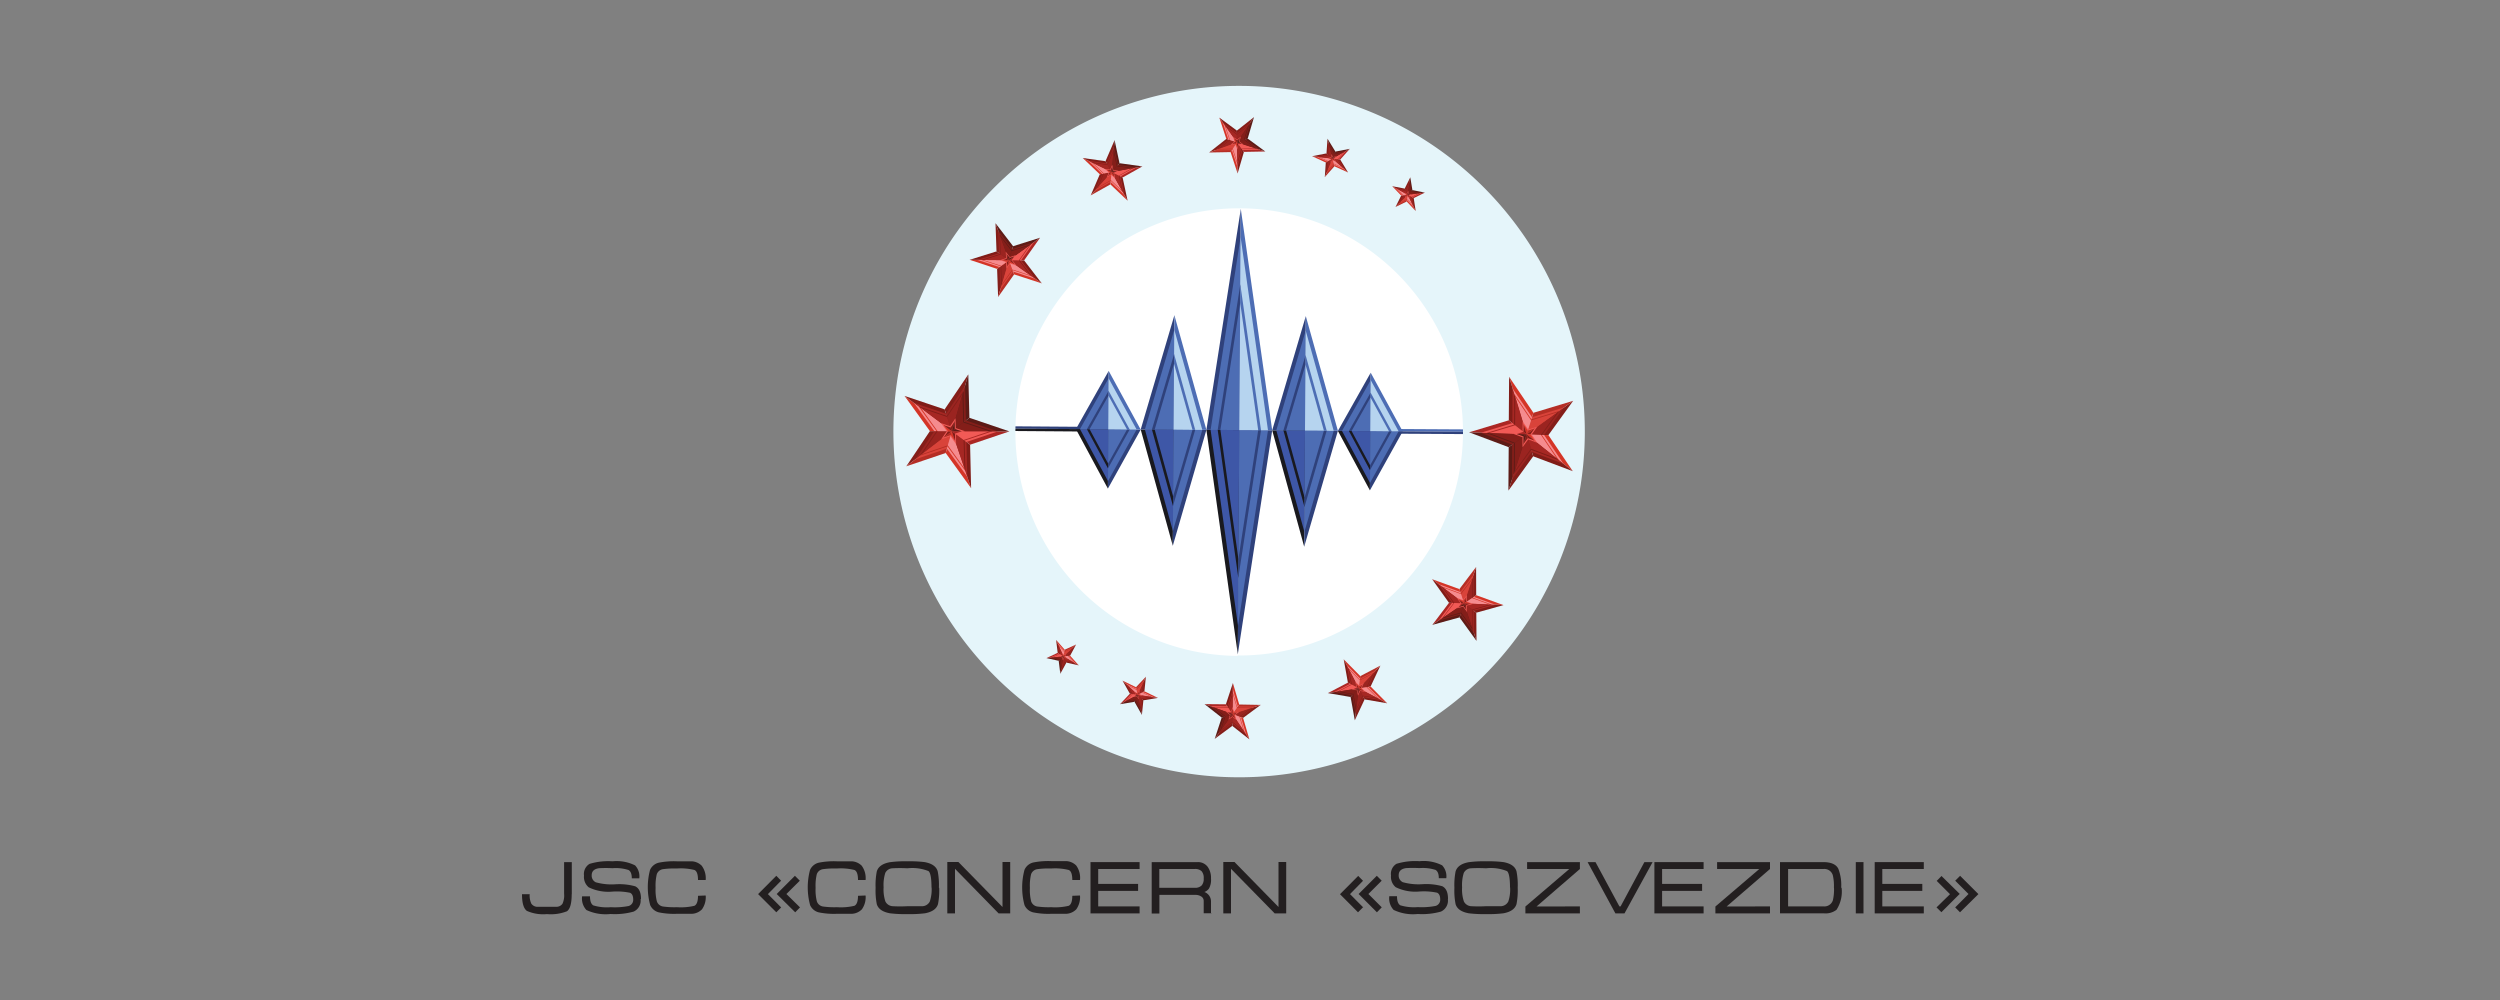
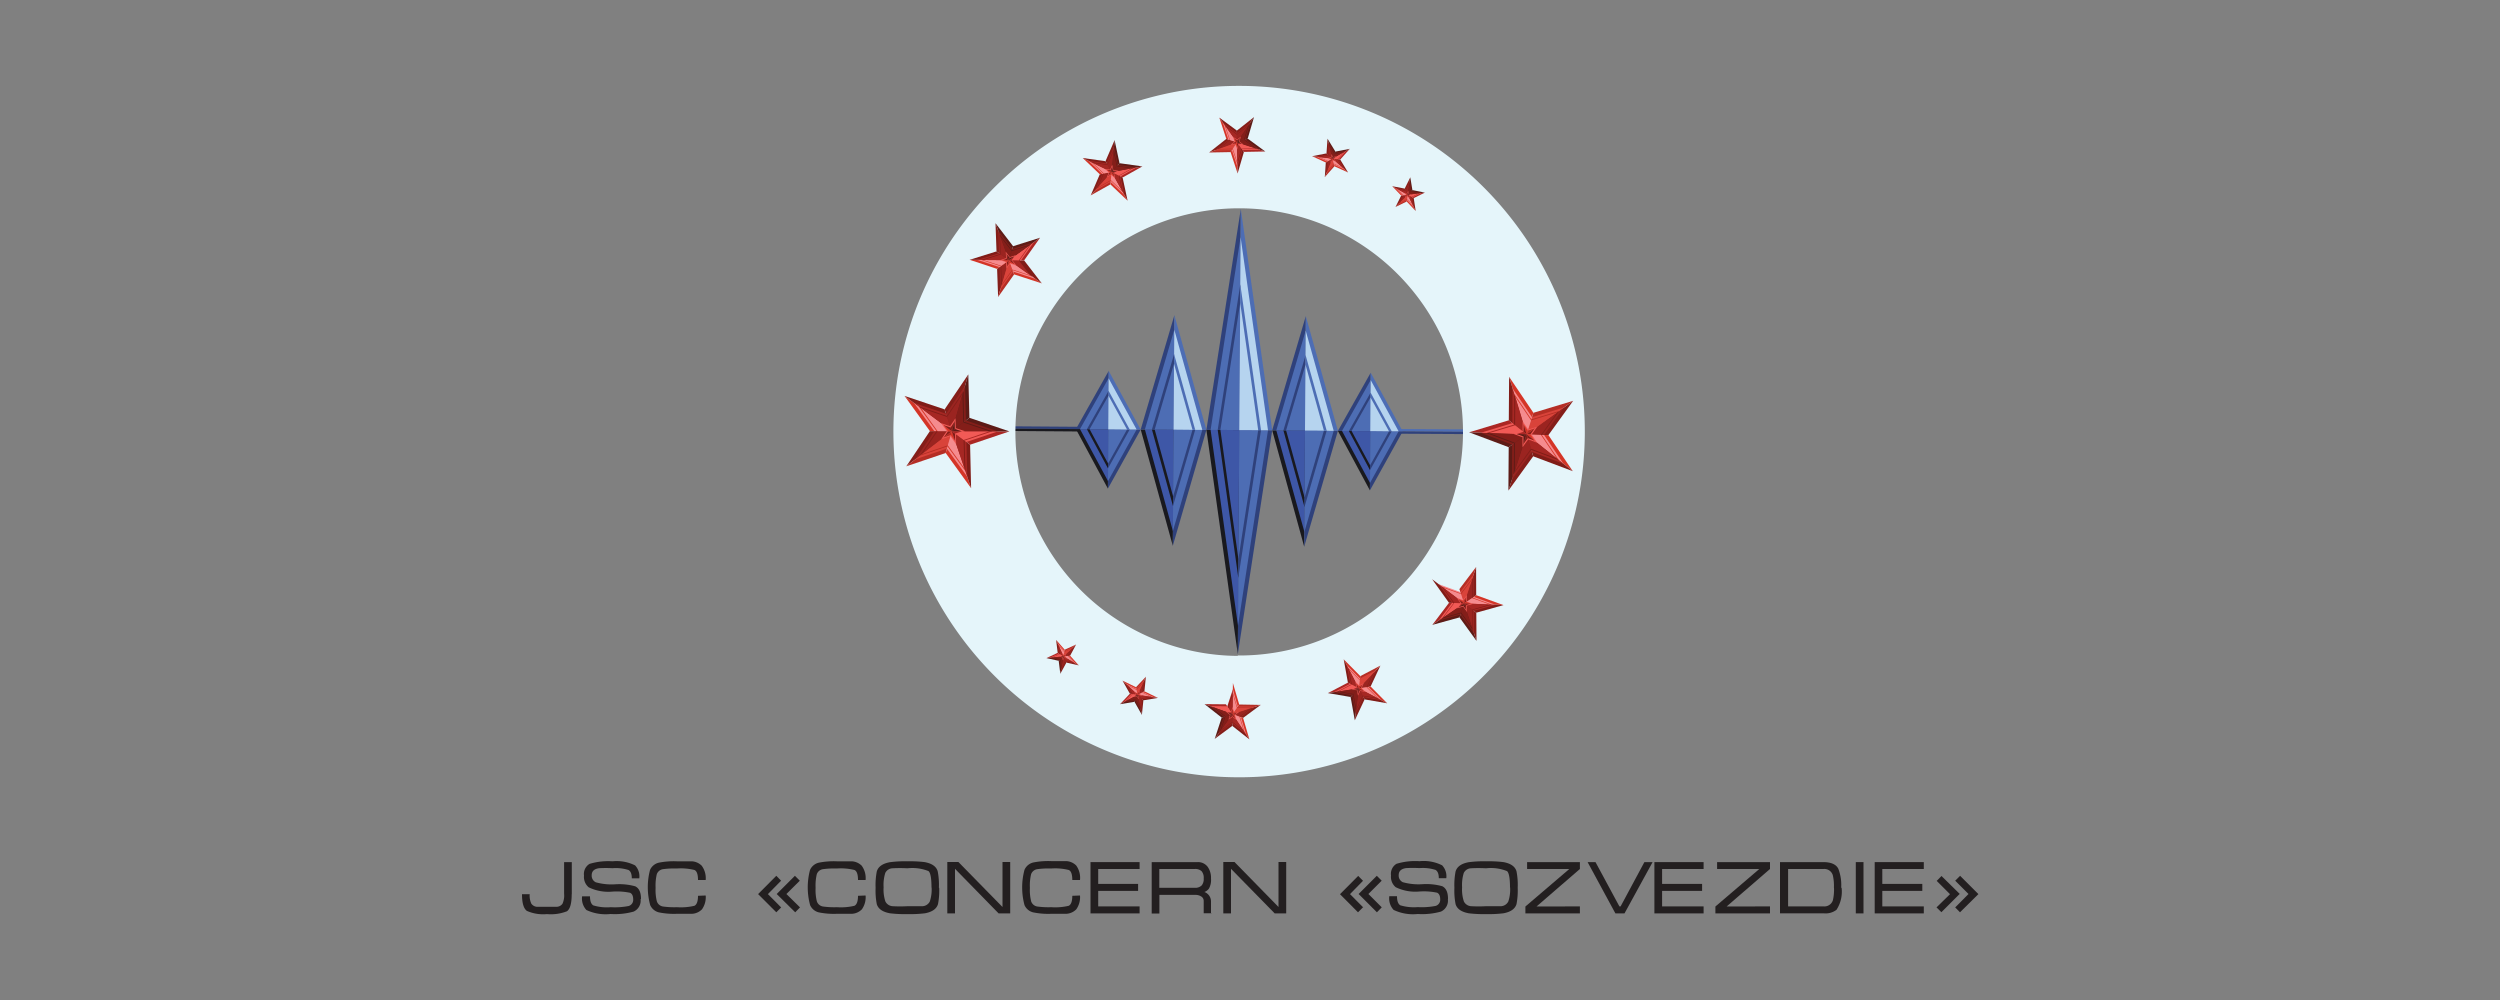
<svg xmlns="http://www.w3.org/2000/svg" id="logos" viewBox="0 0 250 100">
  <rect x="0" y="0" width="250" height="100" fill="#808080" stroke="none" />
  <defs>
    <style>.cls-1{fill:none;}.cls-2{fill:#fff;}.cls-10,.cls-11,.cls-12,.cls-13,.cls-14,.cls-15,.cls-16,.cls-17,.cls-18,.cls-19,.cls-2,.cls-20,.cls-3,.cls-4,.cls-5,.cls-6,.cls-7,.cls-9{fill-rule:evenodd;}.cls-3{fill:#2f417b;}.cls-4{fill:#19191e;}.cls-5{fill:#4d6db4;}.cls-6{fill:#3e57a7;}.cls-7{fill:#b6d4ef;}.cls-8{clip-path:url(#clip-path);}.cls-9{fill:#e5f5fa;}.cls-10{fill:#841e19;}.cls-11{fill:#b52e25;}.cls-12{fill:#d43527;}.cls-13{fill:#801c17;}.cls-14{fill:#ab2724;}.cls-15{fill:#5d1b16;}.cls-16{fill:#9b2420;}.cls-17{fill:#d9433a;}.cls-18{fill:#f58b8e;}.cls-19{fill:#a62723;}.cls-20{fill:#f15a56;}.cls-21{fill:#231f20;}</style>
    <clipPath id="clip-path">
      <rect class="cls-1" x="52.15" y="8.59" width="145.69" height="82.82" />
    </clipPath>
  </defs>
  <title>Sozvezdie_eng</title>
-   <path class="cls-2" d="M147.64,43.22a23.71,23.71,0,1,1-23.71-23.71,23.71,23.71,0,0,1,23.71,23.71Z" />
+   <path class="cls-2" d="M147.64,43.22Z" />
  <polygon class="cls-3" points="101.36 42.63 108.11 42.68 108.1 42.91 101.35 42.87 101.36 42.63 101.36 42.63" />
  <polygon class="cls-4" points="101.35 42.87 108.1 42.91 108.1 43.15 101.35 43.1 101.35 42.87 101.35 42.87" />
  <polygon class="cls-5" points="139.68 42.9 146.6 42.94 146.6 43.18 139.67 43.13 139.68 42.9 139.68 42.9" />
  <polygon class="cls-3" points="139.67 43.13 146.6 43.18 146.6 43.41 139.67 43.37 139.67 43.13 139.67 43.13" />
  <polygon class="cls-4" points="114.07 42.95 117.28 54.58 117.36 42.97 114.07 42.95 114.07 42.95" />
  <polygon class="cls-3" points="117.36 42.97 117.28 54.58 120.64 42.99 117.36 42.97 117.36 42.97" />
  <polygon class="cls-3" points="117.44 31.52 114.07 42.95 117.36 42.97 117.44 31.52 117.44 31.52" />
  <polygon class="cls-5" points="117.36 42.97 120.64 42.99 117.44 31.52 117.36 42.97 117.36 42.97" />
  <polygon class="cls-6" points="114.49 42.95 117.29 53.1 117.36 42.97 114.49 42.95 114.49 42.95" />
  <polygon class="cls-5" points="117.36 42.97 117.29 53.1 120.23 42.99 117.36 42.97 117.36 42.97" />
  <polygon class="cls-5" points="117.43 32.97 114.49 42.95 117.36 42.97 117.43 32.97 117.43 32.97" />
  <polygon class="cls-7" points="117.36 42.97 120.23 42.99 117.43 32.97 117.36 42.97 117.36 42.97" />
  <polygon class="cls-4" points="115.19 42.95 117.3 50.61 117.36 42.96 115.19 42.95 115.19 42.95" />
  <polygon class="cls-3" points="117.36 42.96 117.3 50.61 119.52 42.98 117.36 42.96 117.36 42.96" />
  <polygon class="cls-3" points="117.41 35.41 115.19 42.95 117.36 42.96 117.41 35.41 117.41 35.41" />
  <polygon class="cls-5" points="117.36 42.96 119.52 42.98 117.41 35.41 117.36 42.96 117.36 42.96" />
  <polygon class="cls-6" points="115.47 42.95 117.31 49.64 117.36 42.96 115.47 42.95 115.47 42.95" />
  <polygon class="cls-5" points="117.36 42.96 117.31 49.64 119.25 42.98 117.36 42.96 117.36 42.96" />
  <polygon class="cls-5" points="117.4 36.38 115.47 42.95 117.36 42.96 117.4 36.38 117.4 36.38" />
  <polygon class="cls-7" points="117.36 42.96 119.25 42.98 117.4 36.38 117.36 42.96 117.36 42.96" />
  <polygon class="cls-4" points="107.59 42.91 110.79 48.86 110.83 42.93 107.59 42.91 107.59 42.91" />
  <polygon class="cls-3" points="110.83 42.93 110.79 48.86 114.07 42.96 110.83 42.93 110.83 42.93" />
  <polygon class="cls-3" points="110.87 37.09 107.59 42.91 110.83 42.93 110.87 37.09 110.87 37.09" />
  <polygon class="cls-5" points="110.83 42.93 114.07 42.96 110.87 37.09 110.83 42.93 110.83 42.93" />
  <polygon class="cls-6" points="108 42.91 110.8 48.11 110.83 42.93 108 42.91 108 42.91" />
  <polygon class="cls-5" points="110.83 42.93 110.8 48.11 113.66 42.95 110.83 42.93 110.83 42.93" />
  <polygon class="cls-5" points="110.86 37.83 108 42.91 110.83 42.93 110.86 37.83 110.86 37.83" />
  <polygon class="cls-7" points="110.83 42.93 113.66 42.95 110.86 37.83 110.83 42.93 110.83 42.93" />
  <polygon class="cls-4" points="108.69 42.92 110.8 46.84 110.83 42.93 108.69 42.92 108.69 42.92" />
  <polygon class="cls-3" points="110.83 42.93 110.8 46.84 112.97 42.95 110.83 42.93 110.83 42.93" />
  <polygon class="cls-3" points="110.86 39.08 108.69 42.92 110.83 42.93 110.86 39.08 110.86 39.08" />
  <polygon class="cls-5" points="110.83 42.93 112.97 42.95 110.86 39.08 110.83 42.93 110.83 42.93" />
  <polygon class="cls-6" points="108.96 42.92 110.81 46.35 110.83 42.93 108.96 42.92 108.96 42.92" />
  <polygon class="cls-5" points="110.83 42.93 110.81 46.35 112.7 42.95 110.83 42.93 110.83 42.93" />
  <polygon class="cls-5" points="110.85 39.57 108.96 42.92 110.83 42.93 110.85 39.57 110.85 39.57" />
  <polygon class="cls-7" points="110.83 42.93 112.7 42.95 110.85 39.57 110.83 42.93 110.83 42.93" />
  <polygon class="cls-4" points="133.79 43.09 136.99 49.04 137.03 43.11 133.79 43.09 133.79 43.09" />
  <polygon class="cls-3" points="137.03 43.11 136.99 49.04 140.27 43.14 137.03 43.11 137.03 43.11" />
  <polygon class="cls-3" points="137.07 37.27 133.79 43.09 137.03 43.11 137.07 37.27 137.07 37.27" />
  <polygon class="cls-5" points="137.03 43.11 140.27 43.14 137.07 37.27 137.03 43.11 137.03 43.11" />
  <polygon class="cls-6" points="134.2 43.09 137 48.29 137.03 43.11 134.2 43.09 134.2 43.09" />
  <polygon class="cls-5" points="137.03 43.11 137 48.29 139.86 43.13 137.03 43.11 137.03 43.11" />
  <polygon class="cls-5" points="137.07 38.01 134.2 43.09 137.03 43.11 137.07 38.01 137.07 38.01" />
  <polygon class="cls-7" points="137.03 43.11 139.86 43.13 137.07 38.01 137.03 43.11 137.03 43.11" />
  <polygon class="cls-4" points="134.89 43.1 137 47.02 137.03 43.11 134.89 43.1 134.89 43.1" />
  <polygon class="cls-3" points="137.03 43.11 137 47.02 139.17 43.13 137.03 43.11 137.03 43.11" />
  <polygon class="cls-3" points="137.06 39.26 134.89 43.1 137.03 43.11 137.06 39.26 137.06 39.26" />
  <polygon class="cls-5" points="137.03 43.11 139.17 43.13 137.06 39.26 137.03 43.11 137.03 43.11" />
  <polygon class="cls-6" points="135.16 43.1 137.01 46.53 137.03 43.11 135.16 43.1 135.16 43.1" />
  <polygon class="cls-5" points="137.03 43.11 137.01 46.53 138.9 43.13 137.03 43.11 137.03 43.11" />
  <polygon class="cls-5" points="137.05 39.75 135.16 43.1 137.03 43.11 137.05 39.75 137.05 39.75" />
  <polygon class="cls-7" points="137.03 43.11 138.9 43.13 137.05 39.75 137.03 43.11 137.03 43.11" />
  <polygon class="cls-4" points="127.22 43.03 130.42 54.67 130.5 43.06 127.22 43.03 127.22 43.03" />
  <polygon class="cls-3" points="130.5 43.06 130.42 54.67 133.79 43.08 130.5 43.06 130.5 43.06" />
  <polygon class="cls-3" points="130.58 31.61 127.22 43.03 130.5 43.06 130.58 31.61 130.58 31.61" />
  <polygon class="cls-5" points="130.5 43.06 133.79 43.08 130.58 31.61 130.5 43.06 130.5 43.06" />
  <polygon class="cls-6" points="127.63 43.04 130.44 53.19 130.5 43.06 127.63 43.04 127.63 43.04" />
  <polygon class="cls-5" points="130.5 43.06 130.44 53.19 133.37 43.08 130.5 43.06 130.5 43.06" />
  <polygon class="cls-5" points="130.57 33.06 127.63 43.04 130.5 43.06 130.57 33.06 130.57 33.06" />
  <polygon class="cls-7" points="130.5 43.06 133.37 43.08 130.57 33.06 130.5 43.06 130.5 43.06" />
  <polygon class="cls-4" points="128.34 43.04 130.45 50.7 130.5 43.05 128.34 43.04 128.34 43.04" />
  <polygon class="cls-3" points="130.5 43.05 130.45 50.7 132.67 43.07 130.5 43.05 130.5 43.05" />
  <polygon class="cls-3" points="130.56 35.51 128.34 43.04 130.5 43.05 130.56 35.51 130.56 35.51" />
  <polygon class="cls-5" points="130.5 43.05 132.67 43.07 130.56 35.51 130.5 43.05 130.5 43.05" />
  <polygon class="cls-6" points="128.61 43.04 130.46 49.73 130.5 43.05 128.61 43.04 128.61 43.04" />
  <polygon class="cls-5" points="130.5 43.05 130.46 49.73 132.39 43.06 130.5 43.05 130.5 43.05" />
  <polygon class="cls-5" points="130.55 36.47 128.61 43.04 130.5 43.05 130.55 36.47 130.55 36.47" />
  <polygon class="cls-7" points="130.5 43.05 132.39 43.06 130.55 36.47 130.5 43.05 130.5 43.05" />
  <polygon class="cls-4" points="120.64 42.99 123.78 65.43 123.93 43.01 120.64 42.99 120.64 42.99" />
  <polygon class="cls-3" points="123.93 43.01 123.78 65.43 127.22 43.03 123.93 43.01 123.93 43.01" />
  <polygon class="cls-3" points="124.08 20.89 120.64 42.99 123.93 43.01 124.08 20.89 124.08 20.89" />
  <polygon class="cls-5" points="123.93 43.01 127.22 43.03 124.08 20.89 123.93 43.01 123.93 43.01" />
  <polygon class="cls-6" points="121.06 42.99 123.8 62.58 123.93 43.01 121.06 42.99 121.06 42.99" />
  <polygon class="cls-5" points="123.93 43.01 123.8 62.58 126.8 43.03 123.93 43.01 123.93 43.01" />
  <polygon class="cls-5" points="124.06 23.71 121.06 42.99 123.93 43.01 124.06 23.71 124.06 23.71" />
  <polygon class="cls-7" points="123.93 43.01 126.8 43.03 124.06 23.71 123.93 43.01 123.93 43.01" />
  <polygon class="cls-4" points="121.77 42.99 123.83 57.78 123.93 43.01 121.77 42.99 121.77 42.99" />
  <polygon class="cls-3" points="123.93 43.01 123.83 57.78 126.1 43.02 123.93 43.01 123.93 43.01" />
  <polygon class="cls-3" points="124.03 28.43 121.77 42.99 123.93 43.01 124.03 28.43 124.03 28.43" />
  <polygon class="cls-5" points="123.93 43.01 126.1 43.02 124.03 28.43 123.93 43.01 123.93 43.01" />
  <polygon class="cls-6" points="122.04 42.99 123.84 55.9 123.93 43.01 122.04 42.99 122.04 42.99" />
  <polygon class="cls-5" points="123.93 43.01 123.84 55.9 125.82 43.02 123.93 43.01 123.93 43.01" />
  <polygon class="cls-5" points="124.02 30.29 122.04 42.99 123.93 43.01 124.02 30.29 124.02 30.29" />
  <g class="cls-8">
    <polygon class="cls-7" points="123.93 43.01 125.82 43.02 124.02 30.29 123.93 43.01 123.93 43.01" />
    <path class="cls-9" d="M124.17,8.59A34.57,34.57,0,1,0,158.48,43.4,34.57,34.57,0,0,0,124.17,8.59Zm-.39,57A22.38,22.38,0,1,1,146.3,43.32a22.38,22.38,0,0,1-22.52,22.23Z" />
  </g>
  <polygon class="cls-10" points="90.63 46.63 92.99 43.11 95.19 43.12 90.63 46.63 90.63 46.63" />
  <polygon class="cls-11" points="90.63 46.63 95.19 43.12 94.57 45.3 90.63 46.63 90.63 46.63" />
  <polygon class="cls-12" points="92.99 43.11 90.45 39.59 95.19 43.12 92.99 43.11 92.99 43.11" />
  <polygon class="cls-13" points="95.19 43.12 90.45 39.59 94.46 40.94 95.19 43.12 95.19 43.12" />
  <polygon class="cls-12" points="97.11 48.82 94.57 45.3 95.19 43.12 97.11 48.82 97.11 48.82" />
  <polygon class="cls-10" points="95.19 43.12 94.46 40.94 96.83 37.44 95.19 43.12 95.19 43.12" />
  <polygon class="cls-13" points="97.11 48.82 95.19 43.12 97.01 44.47 97.11 48.82 97.11 48.82" />
  <polygon class="cls-14" points="97.01 44.47 95.19 43.12 100.94 43.14 97.01 44.47 97.01 44.47" />
  <polygon class="cls-15" points="95.19 43.12 96.83 37.44 96.94 41.78 95.19 43.12 95.19 43.12" />
  <polygon class="cls-15" points="95.19 43.12 96.94 41.78 100.94 43.14 95.19 43.12 95.19 43.12" />
  <polygon class="cls-16" points="91.54 45.93 93.43 43.11 95.19 43.12 91.54 45.93 91.54 45.93" />
  <polygon class="cls-17" points="91.54 45.93 95.19 43.12 94.69 44.86 91.54 45.93 91.54 45.93" />
  <polygon class="cls-18" points="93.43 43.11 91.4 40.29 95.19 43.12 93.43 43.11 93.43 43.11" />
  <polygon class="cls-19" points="95.19 43.12 91.4 40.29 94.61 41.38 95.19 43.12 95.19 43.12" />
  <polygon class="cls-18" points="96.73 47.68 94.69 44.86 95.19 43.12 96.73 47.68 96.73 47.68" />
  <polygon class="cls-16" points="95.19 43.12 94.61 41.38 96.5 38.57 95.19 43.12 95.19 43.12" />
  <polygon class="cls-19" points="96.73 47.68 95.19 43.12 96.64 44.2 96.73 47.68 96.73 47.68" />
  <polygon class="cls-20" points="96.64 44.2 95.19 43.12 99.79 43.14 96.64 44.2 96.64 44.2" />
  <polygon class="cls-10" points="95.19 43.12 96.5 38.57 96.59 42.05 95.19 43.12 95.19 43.12" />
  <polygon class="cls-10" points="95.19 43.12 96.59 42.05 99.79 43.14 95.19 43.12 95.19 43.12" />
  <polygon class="cls-10" points="91.98 45.57 93.65 43.11 95.19 43.12 91.98 45.57 91.98 45.57" />
  <polygon class="cls-11" points="91.98 45.57 95.19 43.12 94.75 44.64 91.98 45.57 91.98 45.57" />
  <polygon class="cls-12" points="93.65 43.11 91.86 40.64 95.19 43.12 93.65 43.11 93.65 43.11" />
  <polygon class="cls-13" points="95.19 43.12 91.86 40.64 94.68 41.59 95.19 43.12 95.19 43.12" />
  <polygon class="cls-12" points="96.54 47.11 94.75 44.64 95.19 43.12 96.54 47.11 96.54 47.11" />
  <polygon class="cls-10" points="95.19 43.12 94.68 41.59 96.34 39.12 95.19 43.12 95.19 43.12" />
  <polygon class="cls-13" points="96.54 47.11 95.19 43.12 96.46 44.06 96.54 47.11 96.54 47.11" />
  <polygon class="cls-14" points="96.46 44.06 95.19 43.12 99.23 43.13 96.46 44.06 96.46 44.06" />
  <polygon class="cls-15" points="95.19 43.12 96.34 39.12 96.41 42.18 95.19 43.12 95.19 43.12" />
  <polygon class="cls-15" points="95.19 43.12 96.41 42.18 99.23 43.13 95.19 43.12 95.19 43.12" />
  <polygon class="cls-16" points="92.22 45.4 93.76 43.12 95.18 43.12 92.22 45.4 92.22 45.4" />
  <polygon class="cls-17" points="92.22 45.4 95.18 43.12 94.78 44.53 92.22 45.4 92.22 45.4" />
  <polygon class="cls-18" points="93.76 43.12 92.1 40.81 95.18 43.12 93.76 43.12 93.76 43.12" />
  <polygon class="cls-19" points="95.18 43.12 92.1 40.81 94.71 41.7 95.18 43.12 95.18 43.12" />
  <polygon class="cls-18" points="96.44 46.83 94.78 44.53 95.18 43.12 96.44 46.83 96.44 46.83" />
  <polygon class="cls-16" points="95.18 43.12 94.71 41.7 96.25 39.42 95.18 43.12 95.18 43.12" />
  <polygon class="cls-19" points="96.44 46.83 95.18 43.12 96.36 44 96.44 46.83 96.44 46.83" />
  <polygon class="cls-20" points="96.36 44 95.18 43.12 98.93 43.13 96.36 44 96.36 44" />
  <polygon class="cls-10" points="95.18 43.12 96.25 39.42 96.32 42.25 95.18 43.12 95.18 43.12" />
  <polygon class="cls-10" points="95.18 43.12 96.32 42.25 98.93 43.13 95.18 43.12 95.18 43.12" />
  <polygon class="cls-20" points="94.13 43.92 94.68 43.12 95.18 43.12 94.13 43.92 94.13 43.92" />
  <polygon class="cls-20" points="94.13 43.92 95.18 43.12 95.03 43.61 94.13 43.92 94.13 43.92" />
  <polygon class="cls-20" points="94.68 43.12 94.1 42.31 95.18 43.12 94.68 43.12 94.68 43.12" />
  <polygon class="cls-20" points="95.18 43.12 94.1 42.31 95.01 42.62 95.18 43.12 95.18 43.12" />
  <polygon class="cls-20" points="95.61 44.42 95.03 43.61 95.18 43.12 95.61 44.42 95.61 44.42" />
  <polygon class="cls-20" points="95.18 43.12 95.01 42.62 95.55 41.82 95.18 43.12 95.18 43.12" />
  <polygon class="cls-20" points="95.61 44.42 95.18 43.12 95.59 43.43 95.61 44.42 95.61 44.42" />
  <polygon class="cls-20" points="95.59 43.43 95.18 43.12 96.49 43.12 95.59 43.43 95.59 43.43" />
  <polygon class="cls-20" points="95.18 43.12 95.55 41.82 95.58 42.81 95.18 43.12 95.18 43.12" />
  <polygon class="cls-20" points="95.18 43.12 95.58 42.81 96.49 43.12 95.18 43.12 95.18 43.12" />
  <polygon class="cls-10" points="94.39 43.74 94.8 43.13 95.18 43.13 94.39 43.74 94.39 43.74" />
  <polygon class="cls-11" points="94.39 43.74 95.18 43.13 95.08 43.51 94.39 43.74 94.39 43.74" />
  <polygon class="cls-12" points="94.8 43.13 94.36 42.52 95.18 43.13 94.8 43.13 94.8 43.13" />
  <polygon class="cls-13" points="95.18 43.13 94.36 42.52 95.06 42.75 95.18 43.13 95.18 43.13" />
  <polygon class="cls-12" points="95.52 44.12 95.08 43.51 95.18 43.13 95.52 44.12 95.52 44.12" />
  <polygon class="cls-10" points="95.18 43.13 95.06 42.75 95.47 42.14 95.18 43.13 95.18 43.13" />
  <polygon class="cls-13" points="95.52 44.12 95.18 43.13 95.5 43.36 95.52 44.12 95.52 44.12" />
  <polygon class="cls-14" points="95.5 43.36 95.18 43.13 96.18 43.13 95.5 43.36 95.5 43.36" />
  <polygon class="cls-15" points="95.18 43.13 95.47 42.14 95.48 42.9 95.18 43.13 95.18 43.13" />
  <polygon class="cls-15" points="95.18 43.13 95.48 42.9 96.18 43.13 95.18 43.13 95.18 43.13" />
  <polygon class="cls-10" points="99.81 29.7 99.71 26.89 100.9 26.02 99.81 29.7 99.81 29.7" />
  <polygon class="cls-11" points="99.81 29.7 100.9 26.02 101.41 27.44 99.81 29.7 99.81 29.7" />
  <polygon class="cls-12" points="104.18 28.34 101.41 27.44 100.9 26.02 104.18 28.34 104.18 28.34" />
  <polygon class="cls-13" points="104.18 28.34 100.9 26.02 102.41 26.04 104.18 28.34 104.18 28.34" />
  <polygon class="cls-16" points="100.03 28.97 99.95 26.71 100.9 26.02 100.03 28.97 100.03 28.97" />
  <polygon class="cls-17" points="100.03 28.97 100.9 26.02 101.31 27.16 100.03 28.97 100.03 28.97" />
  <polygon class="cls-18" points="103.52 27.88 101.31 27.16 100.9 26.02 103.52 27.88 103.52 27.88" />
-   <polygon class="cls-19" points="103.52 27.88 100.9 26.02 102.1 26.04 103.52 27.88 103.52 27.88" />
  <polygon class="cls-10" points="100.13 28.61 100.06 26.62 100.89 26.02 100.13 28.61 100.13 28.61" />
  <polygon class="cls-11" points="100.13 28.61 100.89 26.02 101.26 27.01 100.13 28.61 100.13 28.61" />
  <polygon class="cls-16" points="100.19 28.43 100.12 26.58 100.89 26.02 100.19 28.43 100.19 28.43" />
  <polygon class="cls-17" points="100.19 28.43 100.89 26.02 101.23 26.95 100.19 28.43 100.19 28.43" />
  <polygon class="cls-10" points="157.32 40.08 154.84 43.51 152.65 43.44 157.32 40.08 157.32 40.08" />
  <polygon class="cls-11" points="157.32 40.08 152.65 43.44 153.34 41.28 157.32 40.08 157.32 40.08" />
  <polygon class="cls-12" points="154.84 43.51 157.28 47.12 152.65 43.44 154.84 43.51 154.84 43.51" />
  <polygon class="cls-13" points="152.65 43.44 157.28 47.12 153.32 45.63 152.65 43.44 152.65 43.44" />
  <polygon class="cls-12" points="150.91 37.68 153.34 41.28 152.65 43.44 150.91 37.68 150.91 37.68" />
  <polygon class="cls-10" points="152.65 43.44 153.32 45.63 150.84 49.06 152.65 43.44 152.65 43.44" />
  <polygon class="cls-13" points="150.91 37.68 152.65 43.44 150.88 42.03 150.91 37.68 150.91 37.68" />
  <polygon class="cls-14" points="150.88 42.03 152.65 43.44 146.91 43.23 150.88 42.03 150.88 42.03" />
  <polygon class="cls-15" points="152.65 43.44 150.84 49.06 150.87 44.72 152.65 43.44 152.65 43.44" />
  <polygon class="cls-15" points="152.65 43.44 150.87 44.72 146.91 43.23 152.65 43.44 152.65 43.44" />
  <polygon class="cls-16" points="156.38 40.75 154.41 43.5 152.65 43.43 156.38 40.75 156.38 40.75" />
  <polygon class="cls-17" points="156.38 40.75 152.65 43.43 153.2 41.72 156.38 40.75 156.38 40.75" />
  <polygon class="cls-18" points="154.41 43.5 156.35 46.38 152.65 43.43 154.41 43.5 154.41 43.5" />
  <polygon class="cls-19" points="152.65 43.43 156.35 46.38 153.18 45.19 152.65 43.43 152.65 43.43" />
  <polygon class="cls-18" points="151.25 38.83 153.2 41.72 152.65 43.43 151.25 38.83 151.25 38.83" />
  <polygon class="cls-16" points="152.65 43.43 153.18 45.19 151.2 47.94 152.65 43.43 152.65 43.43" />
  <polygon class="cls-19" points="151.25 38.83 152.65 43.43 151.24 42.31 151.25 38.83 151.25 38.83" />
  <polygon class="cls-20" points="151.24 42.31 152.65 43.43 148.06 43.28 151.24 42.31 151.24 42.31" />
  <polygon class="cls-10" points="152.65 43.43 151.2 47.94 151.22 44.46 152.65 43.43 152.65 43.43" />
  <polygon class="cls-10" points="152.65 43.43 151.22 44.46 148.06 43.28 152.65 43.43 152.65 43.43" />
  <polygon class="cls-10" points="155.93 41.09 154.19 43.5 152.65 43.44 155.93 41.09 155.93 41.09" />
  <polygon class="cls-11" points="155.93 41.09 152.65 43.44 153.14 41.93 155.93 41.09 155.93 41.09" />
  <polygon class="cls-12" points="154.19 43.5 155.9 46.03 152.65 43.44 154.19 43.5 154.19 43.5" />
  <polygon class="cls-13" points="152.65 43.44 155.9 46.03 153.12 44.99 152.65 43.44 152.65 43.44" />
  <polygon class="cls-12" points="151.43 39.4 153.14 41.93 152.65 43.44 151.43 39.4 151.43 39.4" />
  <polygon class="cls-10" points="152.65 43.44 153.12 44.99 151.38 47.39 152.65 43.44 152.65 43.44" />
  <polygon class="cls-13" points="151.43 39.4 152.65 43.44 151.41 42.45 151.43 39.4 151.43 39.4" />
  <polygon class="cls-14" points="151.41 42.45 152.65 43.44 148.62 43.3 151.41 42.45 151.41 42.45" />
  <polygon class="cls-15" points="152.65 43.44 151.38 47.39 151.4 44.34 152.65 43.44 152.65 43.44" />
  <polygon class="cls-15" points="152.65 43.44 151.4 44.34 148.62 43.3 152.65 43.44 152.65 43.44" />
  <polygon class="cls-16" points="155.7 41.25 154.09 43.49 152.66 43.44 155.7 41.25 155.7 41.25" />
  <polygon class="cls-17" points="155.7 41.25 152.66 43.44 153.11 42.04 155.7 41.25 155.7 41.25" />
  <polygon class="cls-18" points="154.09 43.49 155.67 45.84 152.66 43.44 154.09 43.49 154.09 43.49" />
  <polygon class="cls-19" points="152.66 43.44 155.67 45.84 153.09 44.87 152.66 43.44 152.66 43.44" />
  <polygon class="cls-18" points="151.53 39.69 153.11 42.04 152.66 43.44 151.53 39.69 151.53 39.69" />
  <polygon class="cls-16" points="152.66 43.44 153.09 44.87 151.48 47.11 152.66 43.44 152.66 43.44" />
  <polygon class="cls-19" points="151.53 39.69 152.66 43.44 151.51 42.53 151.53 39.69 151.53 39.69" />
  <polygon class="cls-20" points="151.51 42.53 152.66 43.44 148.91 43.31 151.51 42.53 151.51 42.53" />
  <polygon class="cls-10" points="152.66 43.44 151.48 47.11 151.49 44.28 152.66 43.44 152.66 43.44" />
  <polygon class="cls-10" points="152.66 43.44 151.49 44.28 148.91 43.31 152.66 43.44 152.66 43.44" />
  <polygon class="cls-20" points="153.73 42.67 153.17 43.45 152.66 43.44 153.73 42.67 153.73 42.67" />
  <polygon class="cls-20" points="153.73 42.67 152.66 43.44 152.82 42.95 153.73 42.67 153.73 42.67" />
  <polygon class="cls-20" points="153.17 43.45 153.72 44.28 152.66 43.44 153.17 43.45 153.17 43.45" />
  <polygon class="cls-20" points="152.66 43.44 153.72 44.28 152.82 43.94 152.66 43.44 152.66 43.44" />
  <polygon class="cls-20" points="152.27 42.13 152.82 42.95 152.66 43.44 152.27 42.13 152.27 42.13" />
  <polygon class="cls-20" points="152.66 43.44 152.82 43.94 152.25 44.73 152.66 43.44 152.66 43.44" />
  <polygon class="cls-20" points="152.27 42.13 152.66 43.44 152.26 43.12 152.27 42.13 152.27 42.13" />
  <polygon class="cls-20" points="152.26 43.12 152.66 43.44 151.35 43.39 152.26 43.12 152.26 43.12" />
  <polygon class="cls-20" points="152.66 43.44 152.25 44.73 152.25 43.73 152.66 43.44 152.66 43.44" />
  <polygon class="cls-20" points="152.66 43.44 152.25 43.73 151.35 43.39 152.66 43.44 152.66 43.44" />
  <polygon class="cls-10" points="153.47 42.84 153.04 43.44 152.66 43.43 153.47 42.84 153.47 42.84" />
  <polygon class="cls-11" points="153.47 42.84 152.66 43.43 152.78 43.06 153.47 42.84 153.47 42.84" />
  <polygon class="cls-12" points="153.04 43.44 153.46 44.07 152.66 43.43 153.04 43.44 153.04 43.44" />
  <polygon class="cls-13" points="152.66 43.43 153.46 44.07 152.78 43.81 152.66 43.43 152.66 43.43" />
  <polygon class="cls-12" points="152.36 42.43 152.78 43.06 152.66 43.43 152.36 42.43 152.36 42.43" />
  <polygon class="cls-10" points="152.66 43.43 152.78 43.81 152.34 44.41 152.66 43.43 152.66 43.43" />
  <polygon class="cls-13" points="152.36 42.43 152.66 43.43 152.35 43.18 152.36 42.43 152.36 42.43" />
  <polygon class="cls-14" points="152.35 43.18 152.66 43.43 151.66 43.4 152.35 43.18 152.35 43.18" />
  <polygon class="cls-15" points="152.66 43.43 152.34 44.41 152.35 43.65 152.66 43.43 152.66 43.43" />
  <polygon class="cls-15" points="152.66 43.43 152.35 43.65 151.66 43.4 152.66 43.43 152.66 43.43" />
  <polygon class="cls-10" points="147.61 56.7 147.62 59.52 146.41 60.34 147.61 56.7 147.61 56.7" />
  <polygon class="cls-11" points="147.61 56.7 146.41 60.34 145.94 58.91 147.61 56.7 147.61 56.7" />
  <polygon class="cls-12" points="147.62 59.52 150.35 60.51 146.41 60.34 147.62 59.52 147.62 59.52" />
  <polygon class="cls-13" points="146.41 60.34 150.35 60.51 147.63 61.27 146.41 60.34 146.41 60.34" />
-   <polygon class="cls-12" points="143.21 57.92 145.94 58.91 146.41 60.34 143.21 57.92 143.21 57.92" />
  <polygon class="cls-10" points="146.41 60.34 147.63 61.27 147.65 64.09 146.41 60.34 146.41 60.34" />
  <polygon class="cls-13" points="143.21 57.92 146.41 60.34 144.9 60.28 143.21 57.92 143.21 57.92" />
  <polygon class="cls-14" points="144.9 60.28 146.41 60.34 143.23 62.49 144.9 60.28 144.9 60.28" />
  <polygon class="cls-15" points="146.41 60.34 147.65 64.09 145.95 61.74 146.41 60.34 146.41 60.34" />
  <polygon class="cls-15" points="146.41 60.34 145.95 61.74 143.23 62.49 146.41 60.34 146.41 60.34" />
  <polygon class="cls-16" points="147.37 57.43 147.38 59.69 146.41 60.34 147.37 57.43 147.37 57.43" />
  <polygon class="cls-17" points="147.37 57.43 146.41 60.34 146.03 59.2 147.37 57.43 147.37 57.43" />
  <polygon class="cls-18" points="147.38 59.69 149.56 60.48 146.41 60.34 147.38 59.69 147.38 59.69" />
  <polygon class="cls-19" points="146.41 60.34 149.56 60.48 147.39 61.08 146.41 60.34 146.41 60.34" />
  <polygon class="cls-18" points="143.85 58.41 146.03 59.2 146.41 60.34 143.85 58.41 143.85 58.41" />
  <polygon class="cls-16" points="146.41 60.34 147.39 61.08 147.4 63.35 146.41 60.34 146.41 60.34" />
  <polygon class="cls-19" points="143.85 58.41 146.41 60.34 145.2 60.29 143.85 58.41 143.85 58.41" />
  <polygon class="cls-20" points="145.2 60.29 146.41 60.34 143.87 62.06 145.2 60.29 145.2 60.29" />
  <polygon class="cls-10" points="146.41 60.34 147.4 63.35 146.04 61.46 146.41 60.34 146.41 60.34" />
  <polygon class="cls-10" points="146.41 60.34 146.04 61.46 143.87 62.06 146.41 60.34 146.41 60.34" />
  <polygon class="cls-10" points="147.26 57.79 147.27 59.77 146.41 60.35 147.26 57.79 147.26 57.79" />
  <polygon class="cls-11" points="147.26 57.79 146.41 60.35 146.08 59.34 147.26 57.79 147.26 57.79" />
  <polygon class="cls-12" points="147.27 59.77 149.18 60.46 146.41 60.35 147.27 59.77 147.27 59.77" />
  <polygon class="cls-13" points="146.41 60.35 149.18 60.46 147.27 61 146.41 60.35 146.41 60.35" />
  <polygon class="cls-12" points="144.17 58.65 146.08 59.34 146.41 60.35 144.17 58.65 144.17 58.65" />
  <polygon class="cls-10" points="146.41 60.35 147.27 61 147.28 62.98 146.41 60.35 146.41 60.35" />
  <polygon class="cls-13" points="144.17 58.65 146.41 60.35 145.36 60.31 144.17 58.65 144.17 58.65" />
  <polygon class="cls-14" points="145.36 60.31 146.41 60.35 144.18 61.86 145.36 60.31 145.36 60.31" />
  <polygon class="cls-15" points="146.41 60.35 147.28 62.98 146.09 61.33 146.41 60.35 146.41 60.35" />
  <polygon class="cls-15" points="146.41 60.35 146.09 61.33 144.18 61.86 146.41 60.35 146.41 60.35" />
  <polygon class="cls-16" points="147.2 57.97 147.2 59.81 146.41 60.34 147.2 57.97 147.2 57.97" />
  <polygon class="cls-17" points="147.2 57.97 146.41 60.34 146.11 59.41 147.2 57.97 147.2 57.97" />
  <polygon class="cls-18" points="147.2 59.81 148.98 60.45 146.41 60.34 147.2 59.81 147.2 59.81" />
  <polygon class="cls-19" points="146.41 60.34 148.98 60.45 147.21 60.95 146.41 60.34 146.41 60.34" />
  <polygon class="cls-18" points="144.33 58.77 146.11 59.41 146.41 60.34 144.33 58.77 144.33 58.77" />
  <polygon class="cls-16" points="146.41 60.34 147.21 60.95 147.22 62.79 146.41 60.34 146.41 60.34" />
  <polygon class="cls-19" points="144.33 58.77 146.41 60.34 145.43 60.3 144.33 58.77 144.33 58.77" />
  <polygon class="cls-20" points="145.43 60.3 146.41 60.34 144.34 61.74 145.43 60.3 145.43 60.3" />
  <polygon class="cls-10" points="146.41 60.34 147.22 62.79 146.12 61.25 146.41 60.34 146.41 60.34" />
  <polygon class="cls-10" points="146.41 60.34 146.12 61.25 144.34 61.74 146.41 60.34 146.41 60.34" />
  <polygon class="cls-20" points="146.69 59.51 146.7 60.16 146.42 60.34 146.69 59.51 146.69 59.51" />
  <polygon class="cls-20" points="146.69 59.51 146.42 60.34 146.31 60.01 146.69 59.51 146.69 59.51" />
  <polygon class="cls-20" points="146.7 60.16 147.32 60.38 146.42 60.34 146.7 60.16 146.7 60.16" />
  <polygon class="cls-20" points="146.42 60.34 147.32 60.38 146.7 60.55 146.42 60.34 146.42 60.34" />
  <polygon class="cls-20" points="145.69 59.79 146.31 60.01 146.42 60.34 145.69 59.79 145.69 59.79" />
  <polygon class="cls-20" points="146.42 60.34 146.7 60.55 146.7 61.2 146.42 60.34 146.42 60.34" />
  <polygon class="cls-20" points="145.69 59.79 146.42 60.34 146.08 60.33 145.69 59.79 145.69 59.79" />
  <polygon class="cls-20" points="146.08 60.33 146.42 60.34 145.69 60.83 146.08 60.33 146.08 60.33" />
  <polygon class="cls-20" points="146.42 60.34 146.7 61.2 146.32 60.66 146.42 60.34 146.42 60.34" />
  <polygon class="cls-20" points="146.42 60.34 146.32 60.66 145.69 60.83 146.42 60.34 146.42 60.34" />
  <polygon class="cls-10" points="146.62 59.7 146.63 60.19 146.41 60.34 146.62 59.7 146.62 59.7" />
  <polygon class="cls-11" points="146.62 59.7 146.41 60.34 146.33 60.09 146.62 59.7 146.62 59.7" />
  <polygon class="cls-12" points="146.63 60.19 147.1 60.37 146.41 60.34 146.63 60.19 146.63 60.19" />
  <polygon class="cls-13" points="146.41 60.34 147.1 60.37 146.62 60.5 146.41 60.34 146.41 60.34" />
  <polygon class="cls-12" points="145.86 59.92 146.33 60.09 146.41 60.34 145.86 59.92 145.86 59.92" />
  <polygon class="cls-10" points="146.41 60.34 146.62 60.5 146.63 60.99 146.41 60.34 146.41 60.34" />
  <polygon class="cls-13" points="145.86 59.92 146.41 60.34 146.15 60.33 145.86 59.92 145.86 59.92" />
  <polygon class="cls-14" points="146.15 60.33 146.41 60.34 145.86 60.71 146.15 60.33 146.15 60.33" />
  <polygon class="cls-15" points="146.41 60.34 146.63 60.99 146.34 60.58 146.41 60.34 146.41 60.34" />
  <polygon class="cls-15" points="146.41 60.34 146.34 60.58 145.86 60.71 146.41 60.34 146.41 60.34" />
  <polygon class="cls-10" points="138.04 66.56 137.06 68.65 135.88 68.83 138.04 66.56 138.04 66.56" />
  <polygon class="cls-11" points="138.04 66.56 135.88 68.83 136.03 67.61 138.04 66.56 138.04 66.56" />
  <polygon class="cls-12" points="137.06 68.65 138.72 70.33 135.88 68.83 137.06 68.65 137.06 68.65" />
  <polygon class="cls-13" points="135.88 68.83 138.72 70.33 136.46 69.94 135.88 68.83 135.88 68.83" />
  <polygon class="cls-12" points="134.37 65.93 136.03 67.61 135.88 68.83 134.37 65.93 134.37 65.93" />
  <polygon class="cls-10" points="135.88 68.83 136.46 69.94 135.48 72.03 135.88 68.83 135.88 68.83" />
  <polygon class="cls-13" points="134.37 65.93 135.88 68.83 134.79 68.26 134.37 65.93 134.37 65.93" />
  <polygon class="cls-14" points="134.79 68.26 135.88 68.83 132.79 69.31 134.79 68.26 134.79 68.26" />
  <polygon class="cls-15" points="135.88 68.83 135.48 72.03 135.06 69.7 135.88 68.83 135.88 68.83" />
  <polygon class="cls-15" points="135.88 68.83 135.06 69.7 132.79 69.31 135.88 68.83 135.88 68.83" />
  <polygon class="cls-16" points="137.61 67.02 136.83 68.69 135.88 68.83 137.61 67.02 137.61 67.02" />
  <polygon class="cls-17" points="137.61 67.02 135.88 68.83 136 67.85 137.61 67.02 137.61 67.02" />
  <polygon class="cls-18" points="136.83 68.69 138.16 70.03 135.88 68.83 136.83 68.69 136.83 68.69" />
  <polygon class="cls-19" points="135.88 68.83 138.16 70.03 136.34 69.72 135.88 68.83 135.88 68.83" />
  <polygon class="cls-18" points="134.67 66.5 136 67.85 135.88 68.83 134.67 66.5 134.67 66.5" />
  <polygon class="cls-16" points="135.88 68.83 136.34 69.72 135.56 71.39 135.88 68.83 135.88 68.83" />
  <polygon class="cls-19" points="134.67 66.5 135.88 68.83 135.01 68.38 134.67 66.5 134.67 66.5" />
  <polygon class="cls-20" points="135.01 68.38 135.88 68.83 133.4 69.21 135.01 68.38 135.01 68.38" />
  <polygon class="cls-10" points="135.88 68.83 135.56 71.39 135.22 69.53 135.88 68.83 135.88 68.83" />
  <polygon class="cls-10" points="135.88 68.83 135.22 69.53 133.4 69.21 135.88 68.83 135.88 68.83" />
  <polygon class="cls-10" points="137.4 67.25 136.71 68.71 135.88 68.83 137.4 67.25 137.4 67.25" />
-   <polygon class="cls-11" points="137.4 67.25 135.88 68.83 135.99 67.98 137.4 67.25 137.4 67.25" />
  <polygon class="cls-12" points="136.71 68.71 137.88 69.89 135.88 68.83 136.71 68.71 136.71 68.71" />
  <polygon class="cls-13" points="135.88 68.83 137.88 69.89 136.29 69.61 135.88 68.83 135.88 68.83" />
  <polygon class="cls-12" points="134.82 66.79 135.99 67.98 135.88 68.83 134.82 66.79 134.82 66.79" />
  <polygon class="cls-10" points="135.88 68.83 136.29 69.61 135.6 71.08 135.88 68.83 135.88 68.83" />
  <polygon class="cls-13" points="134.82 66.79 135.88 68.83 135.12 68.43 134.82 66.79 134.82 66.79" />
  <polygon class="cls-14" points="135.12 68.43 135.88 68.83 133.71 69.17 135.12 68.43 135.12 68.43" />
  <polygon class="cls-15" points="135.88 68.83 135.6 71.08 135.3 69.45 135.88 68.83 135.88 68.83" />
  <polygon class="cls-15" points="135.88 68.83 135.3 69.45 133.71 69.17 135.88 68.83 135.88 68.83" />
  <polygon class="cls-16" points="137.29 67.36 136.65 68.72 135.88 68.83 137.29 67.36 137.29 67.36" />
  <polygon class="cls-17" points="137.29 67.36 135.88 68.83 135.98 68.03 137.29 67.36 137.29 67.36" />
  <polygon class="cls-18" points="136.65 68.72 137.74 69.81 135.88 68.83 136.65 68.72 136.65 68.72" />
  <polygon class="cls-19" points="135.88 68.83 137.74 69.81 136.26 69.56 135.88 68.83 135.88 68.83" />
  <polygon class="cls-18" points="134.9 66.94 135.98 68.03 135.88 68.83 134.9 66.94 134.9 66.94" />
  <polygon class="cls-16" points="135.88 68.83 136.26 69.56 135.62 70.92 135.88 68.83 135.88 68.83" />
  <polygon class="cls-19" points="134.9 66.94 135.88 68.83 135.18 68.46 134.9 66.94 134.9 66.94" />
  <polygon class="cls-20" points="135.18 68.46 135.88 68.83 133.87 69.14 135.18 68.46 135.18 68.46" />
  <polygon class="cls-10" points="135.88 68.83 135.62 70.92 135.34 69.4 135.88 68.83 135.88 68.83" />
  <polygon class="cls-10" points="135.88 68.83 135.34 69.4 133.87 69.14 135.88 68.83 135.88 68.83" />
  <polygon class="cls-20" points="136.38 68.31 136.16 68.79 135.89 68.83 136.38 68.31 136.38 68.31" />
  <polygon class="cls-20" points="136.38 68.31 135.89 68.83 135.92 68.55 136.38 68.31 136.38 68.31" />
  <polygon class="cls-20" points="136.16 68.79 136.54 69.18 135.89 68.83 136.16 68.79 136.16 68.79" />
  <polygon class="cls-20" points="135.89 68.83 136.54 69.18 136.02 69.09 135.89 68.83 135.89 68.83" />
  <polygon class="cls-20" points="135.54 68.17 135.92 68.55 135.89 68.83 135.54 68.17 135.54 68.17" />
  <polygon class="cls-20" points="135.89 68.83 136.02 69.09 135.8 69.56 135.89 68.83 135.89 68.83" />
  <polygon class="cls-20" points="135.54 68.17 135.89 68.83 135.64 68.7 135.54 68.17 135.54 68.17" />
  <polygon class="cls-20" points="135.64 68.7 135.89 68.83 135.18 68.94 135.64 68.7 135.64 68.7" />
  <polygon class="cls-20" points="135.89 68.83 135.8 69.56 135.7 69.03 135.89 68.83 135.89 68.83" />
  <polygon class="cls-20" points="135.89 68.83 135.7 69.03 135.18 68.94 135.89 68.83 135.89 68.83" />
  <polygon class="cls-10" points="136.26 68.44 136.09 68.79 135.88 68.83 136.26 68.44 136.26 68.44" />
  <polygon class="cls-11" points="136.26 68.44 135.88 68.83 135.91 68.62 136.26 68.44 136.26 68.44" />
  <polygon class="cls-12" points="136.09 68.79 136.38 69.09 135.88 68.83 136.09 68.79 136.09 68.79" />
  <polygon class="cls-13" points="135.88 68.83 136.38 69.09 135.99 69.02 135.88 68.83 135.88 68.83" />
  <polygon class="cls-12" points="135.62 68.33 135.91 68.62 135.88 68.83 135.62 68.33 135.62 68.33" />
  <polygon class="cls-10" points="135.88 68.83 135.99 69.02 135.81 69.39 135.88 68.83 135.88 68.83" />
  <polygon class="cls-13" points="135.62 68.33 135.88 68.83 135.7 68.73 135.62 68.33 135.62 68.33" />
  <polygon class="cls-14" points="135.7 68.73 135.88 68.83 135.35 68.91 135.7 68.73 135.7 68.73" />
  <polygon class="cls-15" points="135.88 68.83 135.81 69.39 135.74 68.98 135.88 68.83 135.88 68.83" />
  <polygon class="cls-15" points="135.88 68.83 135.74 68.98 135.35 68.91 135.88 68.83 135.88 68.83" />
  <polygon class="cls-10" points="126.07 70.49 124.31 71.79 123.25 71.41 126.07 70.49 126.07 70.49" />
  <polygon class="cls-11" points="126.07 70.49 123.25 71.41 123.92 70.45 126.07 70.49 126.07 70.49" />
  <polygon class="cls-12" points="124.31 71.79 124.94 73.94 123.25 71.41 124.31 71.79 124.31 71.79" />
  <polygon class="cls-13" points="123.25 71.41 124.94 73.94 123.23 72.59 123.25 71.41 123.25 71.41" />
  <polygon class="cls-12" points="123.29 68.3 123.92 70.45 123.25 71.41 123.29 68.3 123.29 68.3" />
  <polygon class="cls-10" points="123.25 71.41 123.23 72.59 121.47 73.89 123.25 71.41 123.25 71.41" />
-   <polygon class="cls-13" points="123.29 68.3 123.25 71.41 122.59 70.43 123.29 68.3 123.29 68.3" />
  <polygon class="cls-14" points="122.59 70.43 123.25 71.41 120.45 70.41 122.59 70.43 122.59 70.43" />
  <polygon class="cls-15" points="123.25 71.41 121.47 73.89 122.17 71.76 123.25 71.41 123.25 71.41" />
  <polygon class="cls-15" points="123.25 71.41 122.17 71.76 120.45 70.41 123.25 71.41 123.25 71.41" />
  <polygon class="cls-16" points="125.5 70.67 124.1 71.71 123.25 71.41 125.5 70.67 125.5 70.67" />
  <polygon class="cls-17" points="125.5 70.67 123.25 71.41 123.78 70.64 125.5 70.67 125.5 70.67" />
  <polygon class="cls-18" points="124.1 71.71 124.61 73.43 123.25 71.41 124.1 71.71 124.1 71.71" />
  <polygon class="cls-19" points="123.25 71.41 124.61 73.43 123.23 72.35 123.25 71.41 123.25 71.41" />
  <polygon class="cls-18" points="123.29 68.92 123.78 70.64 123.25 71.41 123.29 68.92 123.29 68.92" />
  <polygon class="cls-16" points="123.25 71.41 123.23 72.35 121.82 73.39 123.25 71.41 123.25 71.41" />
  <polygon class="cls-19" points="123.29 68.92 123.25 71.41 122.73 70.63 123.29 68.92 123.29 68.92" />
  <polygon class="cls-20" points="122.73 70.63 123.25 71.41 121.01 70.61 122.73 70.63 122.73 70.63" />
  <polygon class="cls-10" points="123.25 71.41 121.82 73.39 122.38 71.68 123.25 71.41 123.25 71.41" />
  <polygon class="cls-10" points="123.25 71.41 122.38 71.68 121.01 70.61 123.25 71.41 123.25 71.41" />
  <polygon class="cls-10" points="125.23 70.76 124 71.68 123.25 71.41 125.23 70.76 125.23 70.76" />
  <polygon class="cls-11" points="125.23 70.76 123.25 71.41 123.72 70.74 125.23 70.76 125.23 70.76" />
  <polygon class="cls-12" points="124 71.68 124.44 73.19 123.25 71.41 124 71.68 124 71.68" />
  <polygon class="cls-13" points="123.25 71.41 124.44 73.19 123.23 72.24 123.25 71.41 123.25 71.41" />
  <polygon class="cls-12" points="123.28 69.23 123.72 70.74 123.25 71.41 123.28 69.23 123.28 69.23" />
  <polygon class="cls-10" points="123.25 71.41 123.23 72.24 122 73.15 123.25 71.41 123.25 71.41" />
  <polygon class="cls-13" points="123.28 69.23 123.25 71.41 122.79 70.73 123.28 69.23 123.28 69.23" />
-   <polygon class="cls-14" points="122.79 70.73 123.25 71.41 121.28 70.71 122.79 70.73 122.79 70.73" />
  <polygon class="cls-15" points="123.25 71.41 122 73.15 122.49 71.65 123.25 71.41 123.25 71.41" />
  <polygon class="cls-15" points="123.25 71.41 122.49 71.65 121.28 70.71 123.25 71.41 123.25 71.41" />
  <polygon class="cls-16" points="125.09 70.81 123.94 71.66 123.25 71.41 125.09 70.81 125.09 70.81" />
  <polygon class="cls-17" points="125.09 70.81 123.25 71.41 123.69 70.79 125.09 70.81 125.09 70.81" />
  <polygon class="cls-18" points="123.94 71.66 124.36 73.06 123.25 71.41 123.94 71.66 123.94 71.66" />
  <polygon class="cls-19" points="123.25 71.41 124.36 73.06 123.23 72.18 123.25 71.41 123.25 71.41" />
  <polygon class="cls-18" points="123.28 69.39 123.69 70.79 123.25 71.41 123.28 69.39 123.28 69.39" />
  <polygon class="cls-16" points="123.25 71.41 123.23 72.18 122.09 73.03 123.25 71.41 123.25 71.41" />
  <polygon class="cls-19" points="123.28 69.39 123.25 71.41 122.83 70.78 123.28 69.39 123.28 69.39" />
  <polygon class="cls-20" points="122.83 70.78 123.25 71.41 121.42 70.75 122.83 70.78 122.83 70.78" />
  <polygon class="cls-10" points="123.25 71.41 122.09 73.03 122.55 71.63 123.25 71.41 123.25 71.41" />
  <polygon class="cls-10" points="123.25 71.41 122.55 71.63 121.42 70.75 123.25 71.41 123.25 71.41" />
  <polygon class="cls-20" points="123.9 71.2 123.5 71.5 123.25 71.41 123.9 71.2 123.9 71.2" />
  <polygon class="cls-20" points="123.9 71.2 123.25 71.41 123.41 71.19 123.9 71.2 123.9 71.2" />
  <polygon class="cls-20" points="123.5 71.5 123.64 71.99 123.25 71.41 123.5 71.5 123.5 71.5" />
  <polygon class="cls-20" points="123.25 71.41 123.64 71.99 123.25 71.68 123.25 71.41 123.25 71.41" />
  <polygon class="cls-20" points="123.26 70.7 123.41 71.19 123.25 71.41 123.26 70.7 123.26 70.7" />
  <polygon class="cls-20" points="123.25 71.41 123.25 71.68 122.85 71.97 123.25 71.41 123.25 71.41" />
  <polygon class="cls-20" points="123.26 70.7 123.25 71.41 123.11 71.19 123.26 70.7 123.26 70.7" />
  <polygon class="cls-20" points="123.11 71.19 123.25 71.41 122.61 71.18 123.11 71.19 123.11 71.19" />
  <polygon class="cls-20" points="123.25 71.41 122.85 71.97 123 71.49 123.25 71.41 123.25 71.41" />
  <polygon class="cls-20" points="123.25 71.41 123 71.49 122.61 71.18 123.25 71.41 123.25 71.41" />
  <polygon class="cls-10" points="123.74 71.25 123.44 71.47 123.25 71.4 123.74 71.25 123.74 71.25" />
  <polygon class="cls-11" points="123.74 71.25 123.25 71.4 123.37 71.24 123.74 71.25 123.74 71.25" />
  <polygon class="cls-12" points="123.44 71.47 123.55 71.84 123.25 71.4 123.44 71.47 123.44 71.47" />
  <polygon class="cls-13" points="123.25 71.4 123.55 71.84 123.25 71.61 123.25 71.4 123.25 71.4" />
  <polygon class="cls-12" points="123.26 70.87 123.37 71.24 123.25 71.4 123.26 70.87 123.26 70.87" />
  <polygon class="cls-10" points="123.25 71.4 123.25 71.61 122.94 71.83 123.25 71.4 123.25 71.4" />
  <polygon class="cls-13" points="123.26 70.87 123.25 71.4 123.14 71.23 123.26 70.87 123.26 70.87" />
  <polygon class="cls-14" points="123.14 71.23 123.25 71.4 122.77 71.23 123.14 71.23 123.14 71.23" />
  <polygon class="cls-15" points="123.25 71.4 122.94 71.83 123.06 71.47 123.25 71.4 123.25 71.4" />
  <polygon class="cls-15" points="123.25 71.4 123.06 71.47 122.77 71.23 123.25 71.4 123.25 71.4" />
  <polygon class="cls-10" points="114.59 67.67 114.44 69.13 113.76 69.49 114.59 67.67 114.59 67.67" />
  <polygon class="cls-11" points="114.59 67.67 113.76 69.49 113.6 68.72 114.59 67.67 114.59 67.67" />
  <polygon class="cls-12" points="114.44 69.13 115.79 69.79 113.76 69.49 114.44 69.13 114.44 69.13" />
  <polygon class="cls-13" points="113.76 69.49 115.79 69.79 114.34 70.03 113.76 69.49 113.76 69.49" />
  <polygon class="cls-12" points="112.25 68.06 113.6 68.72 113.76 69.49 112.25 68.06 112.25 68.06" />
  <polygon class="cls-10" points="113.76 69.49 114.34 70.03 114.19 71.49 113.76 69.49 113.76 69.49" />
  <polygon class="cls-13" points="112.25 68.06 113.76 69.49 112.99 69.37 112.25 68.06 112.25 68.06" />
  <polygon class="cls-14" points="112.99 69.37 113.76 69.49 112 70.42 112.99 69.37 112.99 69.37" />
  <polygon class="cls-15" points="113.76 69.49 114.19 71.49 113.45 70.18 113.76 69.49 113.76 69.49" />
  <polygon class="cls-15" points="113.76 69.49 113.45 70.18 112 70.42 113.76 69.49 113.76 69.49" />
  <polygon class="cls-16" points="114.42 68.03 114.3 69.2 113.76 69.49 114.42 68.03 114.42 68.03" />
  <polygon class="cls-17" points="114.42 68.03 113.76 69.49 113.63 68.87 114.42 68.03 114.42 68.03" />
  <polygon class="cls-18" points="114.3 69.2 115.39 69.73 113.76 69.49 114.3 69.2 114.3 69.2" />
  <polygon class="cls-19" points="113.76 69.49 115.39 69.73 114.23 69.92 113.76 69.49 113.76 69.49" />
  <polygon class="cls-18" points="112.55 68.34 113.63 68.87 113.76 69.49 112.55 68.34 112.55 68.34" />
  <polygon class="cls-16" points="113.76 69.49 114.23 69.92 114.1 71.09 113.76 69.49 113.76 69.49" />
  <polygon class="cls-19" points="112.55 68.34 113.76 69.49 113.14 69.39 112.55 68.34 112.55 68.34" />
  <polygon class="cls-20" points="113.14 69.39 113.76 69.49 112.35 70.23 113.14 69.39 113.14 69.39" />
  <polygon class="cls-10" points="113.76 69.49 114.1 71.09 113.51 70.04 113.76 69.49 113.76 69.49" />
  <polygon class="cls-10" points="113.76 69.49 113.51 70.04 112.35 70.23 113.76 69.49 113.76 69.49" />
  <polygon class="cls-10" points="114.34 68.21 114.24 69.24 113.76 69.49 114.34 68.21 114.34 68.21" />
  <polygon class="cls-11" points="114.34 68.21 113.76 69.49 113.65 68.94 114.34 68.21 114.34 68.21" />
  <polygon class="cls-12" points="114.24 69.24 115.19 69.7 113.76 69.49 114.24 69.24 114.24 69.24" />
  <polygon class="cls-13" points="113.76 69.49 115.19 69.7 114.17 69.87 113.76 69.49 113.76 69.49" />
  <polygon class="cls-12" points="112.69 68.48 113.65 68.94 113.76 69.49 112.69 68.48 112.69 68.48" />
  <polygon class="cls-10" points="113.76 69.49 114.17 69.87 114.07 70.9 113.76 69.49 113.76 69.49" />
  <polygon class="cls-13" points="112.69 68.48 113.76 69.49 113.22 69.41 112.69 68.48 112.69 68.48" />
  <polygon class="cls-14" points="113.22 69.41 113.76 69.49 112.52 70.14 113.22 69.41 113.22 69.41" />
  <polygon class="cls-15" points="113.76 69.49 114.07 70.9 113.54 69.97 113.76 69.49 113.76 69.49" />
  <polygon class="cls-15" points="113.76 69.49 113.54 69.97 112.52 70.14 113.76 69.49 113.76 69.49" />
  <polygon class="cls-16" points="114.3 68.3 114.2 69.25 113.77 69.49 114.3 68.3 114.3 68.3" />
  <polygon class="cls-17" points="114.3 68.3 113.77 69.49 113.65 68.99 114.3 68.3 114.3 68.3" />
  <polygon class="cls-18" points="114.2 69.25 115.09 69.68 113.77 69.49 114.2 69.25 114.2 69.25" />
  <polygon class="cls-19" points="113.77 69.49 115.09 69.68 114.14 69.84 113.77 69.49 113.77 69.49" />
  <polygon class="cls-18" points="112.78 68.55 113.65 68.99 113.77 69.49 112.78 68.55 112.78 68.55" />
  <polygon class="cls-16" points="113.77 69.49 114.14 69.84 114.04 70.79 113.77 69.49 113.77 69.49" />
  <polygon class="cls-19" points="112.78 68.55 113.77 69.49 113.26 69.41 112.78 68.55 112.78 68.55" />
  <polygon class="cls-20" points="113.26 69.41 113.77 69.49 112.61 70.09 113.26 69.41 113.26 69.41" />
  <polygon class="cls-10" points="113.77 69.49 114.04 70.79 113.56 69.94 113.77 69.49 113.77 69.49" />
  <polygon class="cls-10" points="113.77 69.49 113.56 69.94 112.61 70.09 113.77 69.49 113.77 69.49" />
  <polygon class="cls-20" points="113.96 69.06 113.92 69.4 113.77 69.49 113.96 69.06 113.96 69.06" />
  <polygon class="cls-20" points="113.96 69.06 113.77 69.49 113.73 69.31 113.96 69.06 113.96 69.06" />
  <polygon class="cls-20" points="113.92 69.4 114.23 69.55 113.77 69.49 113.92 69.4 113.92 69.4" />
  <polygon class="cls-20" points="113.77 69.49 114.23 69.55 113.9 69.61 113.77 69.49 113.77 69.49" />
  <polygon class="cls-20" points="113.42 69.15 113.73 69.31 113.77 69.49 113.42 69.15 113.42 69.15" />
  <polygon class="cls-20" points="113.77 69.49 113.9 69.61 113.86 69.94 113.77 69.49 113.77 69.49" />
  <polygon class="cls-20" points="113.42 69.15 113.77 69.49 113.59 69.45 113.42 69.15 113.42 69.15" />
  <polygon class="cls-20" points="113.59 69.45 113.77 69.49 113.36 69.69 113.59 69.45 113.59 69.45" />
  <polygon class="cls-20" points="113.77 69.49 113.86 69.94 113.7 69.64 113.77 69.49 113.77 69.49" />
  <polygon class="cls-20" points="113.77 69.49 113.7 69.64 113.36 69.69 113.77 69.49 113.77 69.49" />
  <polygon class="cls-10" points="113.91 69.16 113.88 69.42 113.76 69.48 113.91 69.16 113.91 69.16" />
  <polygon class="cls-11" points="113.91 69.16 113.76 69.48 113.73 69.34 113.91 69.16 113.91 69.16" />
  <polygon class="cls-12" points="113.88 69.42 114.11 69.53 113.76 69.48 113.88 69.42 113.88 69.42" />
  <polygon class="cls-13" points="113.76 69.48 114.11 69.53 113.87 69.58 113.76 69.48 113.76 69.48" />
  <polygon class="cls-12" points="113.5 69.23 113.73 69.34 113.76 69.48 113.5 69.23 113.5 69.23" />
  <polygon class="cls-10" points="113.76 69.48 113.87 69.58 113.84 69.83 113.76 69.48 113.76 69.48" />
  <polygon class="cls-13" points="113.5 69.23 113.76 69.48 113.63 69.46 113.5 69.23 113.5 69.23" />
  <polygon class="cls-14" points="113.63 69.46 113.76 69.48 113.46 69.64 113.63 69.46 113.63 69.46" />
  <polygon class="cls-15" points="113.76 69.48 113.84 69.83 113.71 69.6 113.76 69.48 113.76 69.48" />
  <polygon class="cls-15" points="113.76 69.48 113.71 69.6 113.46 69.64 113.76 69.48 113.76 69.48" />
  <polygon class="cls-10" points="107.61 64.45 107.01 65.57 106.35 65.64 107.61 64.45 107.61 64.45" />
  <polygon class="cls-11" points="107.61 64.45 106.35 65.64 106.47 64.97 107.61 64.45 107.61 64.45" />
  <polygon class="cls-12" points="107.01 65.57 107.88 66.54 106.35 65.64 107.01 65.57 107.01 65.57" />
  <polygon class="cls-13" points="106.35 65.64 107.88 66.54 106.64 66.26 106.35 65.64 106.35 65.64" />
  <polygon class="cls-12" points="105.61 63.99 106.47 64.97 106.35 65.64 105.61 63.99 105.61 63.99" />
  <polygon class="cls-10" points="106.35 65.64 106.64 66.26 106.03 67.38 106.35 65.64 106.35 65.64" />
  <polygon class="cls-13" points="105.61 63.99 106.35 65.64 105.77 65.28 105.61 63.99 105.61 63.99" />
  <polygon class="cls-14" points="105.77 65.28 106.35 65.64 104.64 65.81 105.77 65.28 105.77 65.28" />
  <polygon class="cls-15" points="106.35 65.64 106.03 67.38 105.87 66.08 106.35 65.64 106.35 65.64" />
  <polygon class="cls-15" points="106.35 65.64 105.87 66.08 104.64 65.81 106.35 65.64 106.35 65.64" />
  <polygon class="cls-16" points="107.36 64.69 106.88 65.59 106.35 65.64 107.36 64.69 107.36 64.69" />
  <polygon class="cls-17" points="107.36 64.69 106.35 65.64 106.45 65.1 107.36 64.69 107.36 64.69" />
  <polygon class="cls-18" points="106.88 65.59 107.57 66.37 106.35 65.64 106.88 65.59 106.88 65.59" />
  <polygon class="cls-19" points="106.35 65.64 107.57 66.37 106.58 66.14 106.35 65.64 106.35 65.64" />
  <polygon class="cls-18" points="105.76 64.32 106.45 65.1 106.35 65.64 105.76 64.32 105.76 64.32" />
  <polygon class="cls-16" points="106.35 65.64 106.58 66.14 106.1 67.03 106.35 65.64 106.35 65.64" />
  <polygon class="cls-19" points="105.76 64.32 106.35 65.64 105.88 65.36 105.76 64.32 105.76 64.32" />
  <polygon class="cls-20" points="105.88 65.36 106.35 65.64 104.98 65.77 105.88 65.36 105.88 65.36" />
  <polygon class="cls-10" points="106.35 65.64 106.1 67.03 105.97 66 106.35 65.64 106.35 65.64" />
  <polygon class="cls-10" points="106.35 65.64 105.97 66 104.98 65.77 106.35 65.64 106.35 65.64" />
  <polygon class="cls-10" points="107.23 64.8 106.81 65.59 106.35 65.64 107.23 64.8 107.23 64.8" />
  <polygon class="cls-11" points="107.23 64.8 106.35 65.64 106.44 65.17 107.23 64.8 107.23 64.8" />
  <polygon class="cls-12" points="106.81 65.59 107.42 66.28 106.35 65.64 106.81 65.59 106.81 65.59" />
  <polygon class="cls-13" points="106.35 65.64 107.42 66.28 106.55 66.08 106.35 65.64 106.35 65.64" />
  <polygon class="cls-12" points="105.83 64.48 106.44 65.17 106.35 65.64 105.83 64.48 105.83 64.48" />
  <polygon class="cls-10" points="106.35 65.64 106.55 66.08 106.13 66.86 106.35 65.64 106.35 65.64" />
  <polygon class="cls-13" points="105.83 64.48 106.35 65.64 105.94 65.39 105.83 64.48 105.83 64.48" />
  <polygon class="cls-14" points="105.94 65.39 106.35 65.64 105.15 65.76 105.94 65.39 105.94 65.39" />
  <polygon class="cls-15" points="106.35 65.64 106.13 66.86 106.02 65.96 106.35 65.64 106.35 65.64" />
  <polygon class="cls-15" points="106.35 65.64 106.02 65.96 105.15 65.76 106.35 65.64 106.35 65.64" />
  <polygon class="cls-16" points="107.17 64.87 106.78 65.59 106.35 65.64 107.17 64.87 107.17 64.87" />
  <polygon class="cls-17" points="107.17 64.87 106.35 65.64 106.43 65.2 107.17 64.87 107.17 64.87" />
  <polygon class="cls-18" points="106.78 65.59 107.34 66.23 106.35 65.64 106.78 65.59 106.78 65.59" />
  <polygon class="cls-19" points="106.35 65.64 107.34 66.23 106.54 66.05 106.35 65.64 106.35 65.64" />
  <polygon class="cls-18" points="105.87 64.56 106.43 65.2 106.35 65.64 105.87 64.56 105.87 64.56" />
  <polygon class="cls-16" points="106.35 65.64 106.54 66.05 106.15 66.77 106.35 65.64 106.35 65.64" />
  <polygon class="cls-19" points="105.87 64.56 106.35 65.64 105.98 65.41 105.87 64.56 105.87 64.56" />
  <polygon class="cls-20" points="105.98 65.41 106.35 65.64 105.23 65.75 105.98 65.41 105.98 65.41" />
  <polygon class="cls-10" points="106.35 65.64 106.15 66.77 106.04 65.93 106.35 65.64 106.35 65.64" />
  <polygon class="cls-10" points="106.35 65.64 106.04 65.93 105.23 65.75 106.35 65.64 106.35 65.64" />
  <polygon class="cls-20" points="106.65 65.37 106.51 65.62 106.36 65.64 106.65 65.37 106.65 65.37" />
  <polygon class="cls-20" points="106.65 65.37 106.36 65.64 106.38 65.48 106.65 65.37 106.65 65.37" />
  <polygon class="cls-20" points="106.51 65.62 106.71 65.84 106.36 65.64 106.51 65.62 106.51 65.62" />
  <polygon class="cls-20" points="106.36 65.64 106.71 65.84 106.42 65.78 106.36 65.64 106.36 65.64" />
  <polygon class="cls-20" points="106.18 65.26 106.38 65.48 106.36 65.64 106.18 65.26 106.18 65.26" />
  <polygon class="cls-20" points="106.36 65.64 106.42 65.78 106.28 66.03 106.36 65.64 106.36 65.64" />
  <polygon class="cls-20" points="106.18 65.26 106.36 65.64 106.22 65.56 106.18 65.26 106.18 65.26" />
  <polygon class="cls-20" points="106.22 65.56 106.36 65.64 105.96 65.67 106.22 65.56 106.22 65.56" />
  <polygon class="cls-20" points="106.36 65.64 106.28 66.03 106.24 65.74 106.36 65.64 106.36 65.64" />
  <polygon class="cls-20" points="106.36 65.64 106.24 65.74 105.96 65.67 106.36 65.64 106.36 65.64" />
  <polygon class="cls-10" points="106.57 65.43 106.47 65.62 106.36 65.64 106.57 65.43 106.57 65.43" />
  <polygon class="cls-11" points="106.57 65.43 106.36 65.64 106.38 65.52 106.57 65.43 106.57 65.43" />
  <polygon class="cls-12" points="106.47 65.62 106.62 65.79 106.36 65.64 106.47 65.62 106.47 65.62" />
  <polygon class="cls-13" points="106.36 65.64 106.62 65.79 106.4 65.74 106.36 65.64 106.36 65.64" />
  <polygon class="cls-12" points="106.22 65.35 106.38 65.52 106.36 65.64 106.22 65.35 106.22 65.35" />
  <polygon class="cls-10" points="106.36 65.64 106.4 65.74 106.3 65.94 106.36 65.64 106.36 65.64" />
  <polygon class="cls-13" points="106.22 65.35 106.36 65.64 106.25 65.57 106.22 65.35 106.22 65.35" />
  <polygon class="cls-14" points="106.25 65.57 106.36 65.64 106.06 65.66 106.25 65.57 106.25 65.57" />
  <polygon class="cls-15" points="106.36 65.64 106.3 65.94 106.28 65.71 106.36 65.64 106.36 65.64" />
  <polygon class="cls-15" points="106.36 65.64 106.28 65.71 106.06 65.66 106.36 65.64 106.36 65.64" />
  <polygon class="cls-12" points="99.71 26.89 96.96 25.98 100.9 26.02 99.71 26.89 99.71 26.89" />
  <polygon class="cls-13" points="100.9 26.02 96.96 25.98 99.65 25.14 100.9 26.02 100.9 26.02" />
  <polygon class="cls-10" points="100.9 26.02 99.65 25.14 99.55 22.32 100.9 26.02 100.9 26.02" />
  <polygon class="cls-14" points="102.41 26.04 100.9 26.02 104.01 23.77 102.41 26.04 102.41 26.04" />
  <polygon class="cls-15" points="100.9 26.02 99.55 22.32 101.31 24.62 100.9 26.02 100.9 26.02" />
  <polygon class="cls-15" points="100.9 26.02 101.31 24.62 104.01 23.77 100.9 26.02 100.9 26.02" />
  <polygon class="cls-18" points="99.95 26.71 97.74 25.99 100.9 26.02 99.95 26.71 99.95 26.71" />
  <polygon class="cls-19" points="100.9 26.02 97.74 25.99 99.9 25.32 100.9 26.02 100.9 26.02" />
  <polygon class="cls-16" points="100.9 26.02 99.9 25.32 99.82 23.06 100.9 26.02 100.9 26.02" />
  <polygon class="cls-20" points="102.1 26.04 100.9 26.02 103.38 24.22 102.1 26.04 102.1 26.04" />
  <polygon class="cls-10" points="100.9 26.02 99.82 23.06 101.23 24.9 100.9 26.02 100.9 26.02" />
  <polygon class="cls-10" points="100.9 26.02 101.23 24.9 103.38 24.22 100.9 26.02 100.9 26.02" />
  <polygon class="cls-12" points="100.06 26.62 98.12 25.99 100.89 26.02 100.06 26.62 100.06 26.62" />
  <polygon class="cls-13" points="100.89 26.02 98.12 25.99 100.02 25.4 100.89 26.02 100.89 26.02" />
  <polygon class="cls-12" points="103.2 27.65 101.26 27.01 100.89 26.02 103.2 27.65 103.2 27.65" />
  <polygon class="cls-10" points="100.89 26.02 100.02 25.4 99.94 23.42 100.89 26.02 100.89 26.02" />
  <polygon class="cls-13" points="103.2 27.65 100.89 26.02 101.96 26.03 103.2 27.65 103.2 27.65" />
  <polygon class="cls-14" points="101.96 26.03 100.89 26.02 103.08 24.44 101.96 26.03 101.96 26.03" />
  <polygon class="cls-15" points="100.89 26.02 99.94 23.42 101.19 25.03 100.89 26.02 100.89 26.02" />
  <polygon class="cls-15" points="100.89 26.02 101.19 25.03 103.08 24.44 100.89 26.02 100.89 26.02" />
  <polygon class="cls-18" points="100.12 26.58 98.32 26 100.89 26.02 100.12 26.58 100.12 26.58" />
  <polygon class="cls-19" points="100.89 26.02 98.32 26 100.08 25.45 100.89 26.02 100.89 26.02" />
  <polygon class="cls-18" points="103.03 27.54 101.23 26.95 100.89 26.02 103.03 27.54 103.03 27.54" />
  <polygon class="cls-16" points="100.89 26.02 100.08 25.45 100.01 23.61 100.89 26.02 100.89 26.02" />
  <polygon class="cls-19" points="103.03 27.54 100.89 26.02 101.88 26.04 103.03 27.54 103.03 27.54" />
  <polygon class="cls-20" points="101.88 26.04 100.89 26.02 102.92 24.56 101.88 26.04 101.88 26.04" />
  <polygon class="cls-10" points="100.89 26.02 100.01 23.61 101.16 25.11 100.89 26.02 100.89 26.02" />
  <polygon class="cls-10" points="100.89 26.02 101.16 25.11 102.92 24.56 100.89 26.02 100.89 26.02" />
  <polygon class="cls-20" points="100.64 26.87 100.62 26.22 100.89 26.03 100.64 26.87 100.64 26.87" />
  <polygon class="cls-20" points="100.64 26.87 100.89 26.03 101.01 26.35 100.64 26.87 100.64 26.87" />
  <polygon class="cls-20" points="100.62 26.22 99.99 26.02 100.89 26.03 100.62 26.22 100.62 26.22" />
  <polygon class="cls-20" points="100.89 26.03 99.99 26.02 100.61 25.82 100.89 26.03 100.89 26.03" />
  <polygon class="cls-20" points="101.64 26.56 101.01 26.35 100.89 26.03 101.64 26.56 101.64 26.56" />
  <polygon class="cls-20" points="100.89 26.03 100.61 25.82 100.58 25.18 100.89 26.03 100.89 26.03" />
  <polygon class="cls-20" points="101.64 26.56 100.89 26.03 101.23 26.03 101.64 26.56 101.64 26.56" />
  <polygon class="cls-20" points="101.23 26.03 100.89 26.03 101.6 25.51 101.23 26.03 101.23 26.03" />
  <polygon class="cls-20" points="100.89 26.03 100.58 25.18 100.98 25.71 100.89 26.03 100.89 26.03" />
  <polygon class="cls-20" points="100.89 26.03 100.98 25.71 101.6 25.51 100.89 26.03 100.89 26.03" />
  <polygon class="cls-10" points="100.71 26.67 100.69 26.18 100.9 26.03 100.71 26.67 100.71 26.67" />
  <polygon class="cls-11" points="100.71 26.67 100.9 26.03 100.99 26.28 100.71 26.67 100.71 26.67" />
  <polygon class="cls-12" points="100.69 26.18 100.21 26.02 100.9 26.03 100.69 26.18 100.69 26.18" />
  <polygon class="cls-13" points="100.9 26.03 100.21 26.02 100.68 25.88 100.9 26.03 100.9 26.03" />
  <polygon class="cls-12" points="101.47 26.43 100.99 26.28 100.9 26.03 101.47 26.43 101.47 26.43" />
  <polygon class="cls-10" points="100.9 26.03 100.68 25.88 100.66 25.39 100.9 26.03 100.9 26.03" />
  <polygon class="cls-13" points="101.47 26.43 100.9 26.03 101.16 26.03 101.47 26.43 101.47 26.43" />
  <polygon class="cls-14" points="101.16 26.03 100.9 26.03 101.44 25.64 101.16 26.03 101.16 26.03" />
  <polygon class="cls-15" points="100.9 26.03 100.66 25.39 100.97 25.79 100.9 26.03 100.9 26.03" />
  <polygon class="cls-15" points="100.9 26.03 100.97 25.79 101.44 25.64 100.9 26.03 100.9 26.03" />
  <polygon class="cls-10" points="109.07 19.54 109.98 17.43 111.16 17.21 109.07 19.54 109.07 19.54" />
  <polygon class="cls-11" points="109.07 19.54 111.16 17.21 111.04 18.44 109.07 19.54 109.07 19.54" />
  <polygon class="cls-12" points="109.98 17.43 108.27 15.8 111.16 17.21 109.98 17.43 109.98 17.43" />
  <polygon class="cls-13" points="111.16 17.21 108.27 15.8 110.55 16.12 111.16 17.21 111.16 17.21" />
  <polygon class="cls-12" points="112.76 20.07 111.04 18.44 111.16 17.21 112.76 20.07 112.76 20.07" />
  <polygon class="cls-10" points="111.16 17.21 110.55 16.12 111.46 14.01 111.16 17.21 111.16 17.21" />
  <polygon class="cls-13" points="112.76 20.07 111.16 17.21 112.26 17.75 112.76 20.07 112.76 20.07" />
  <polygon class="cls-14" points="112.26 17.75 111.16 17.21 114.24 16.64 112.26 17.75 112.26 17.75" />
  <polygon class="cls-15" points="111.16 17.21 111.46 14.01 111.95 16.32 111.16 17.21 111.16 17.21" />
  <polygon class="cls-15" points="111.16 17.21 111.95 16.32 114.24 16.64 111.16 17.21 111.16 17.21" />
  <polygon class="cls-16" points="109.49 19.08 110.22 17.39 111.16 17.21 109.49 19.08 109.49 19.08" />
  <polygon class="cls-17" points="109.49 19.08 111.16 17.21 111.07 18.2 109.49 19.08 109.49 19.08" />
  <polygon class="cls-18" points="110.22 17.39 108.84 16.08 111.16 17.21 110.22 17.39 110.22 17.39" />
  <polygon class="cls-19" points="111.16 17.21 108.84 16.08 110.67 16.34 111.16 17.21 111.16 17.21" />
  <polygon class="cls-18" points="112.44 19.5 111.07 18.2 111.16 17.21 112.44 19.5 112.44 19.5" />
  <polygon class="cls-16" points="111.16 17.21 110.67 16.34 111.4 14.64 111.16 17.21 111.16 17.21" />
  <polygon class="cls-19" points="112.44 19.5 111.16 17.21 112.05 17.64 112.44 19.5 112.44 19.5" />
  <polygon class="cls-20" points="112.05 17.64 111.16 17.21 113.63 16.76 112.05 17.64 112.05 17.64" />
  <polygon class="cls-10" points="111.16 17.21 111.4 14.64 111.8 16.5 111.16 17.21 111.16 17.21" />
  <polygon class="cls-10" points="111.16 17.21 111.8 16.5 113.63 16.76 111.16 17.21 111.16 17.21" />
  <polygon class="cls-10" points="109.69 18.85 110.33 17.36 111.16 17.21 109.69 18.85 109.69 18.85" />
  <polygon class="cls-11" points="109.69 18.85 111.16 17.21 111.07 18.07 109.69 18.85 109.69 18.85" />
  <polygon class="cls-12" points="110.33 17.36 109.13 16.21 111.16 17.21 110.33 17.36 110.33 17.36" />
  <polygon class="cls-13" points="111.16 17.21 109.13 16.21 110.73 16.44 111.16 17.21 111.16 17.21" />
  <polygon class="cls-12" points="112.28 19.21 111.07 18.07 111.16 17.21 112.28 19.21 112.28 19.21" />
  <polygon class="cls-10" points="111.16 17.21 110.73 16.44 111.37 14.96 111.16 17.21 111.16 17.21" />
  <polygon class="cls-13" points="112.28 19.21 111.16 17.21 111.93 17.58 112.28 19.21 112.28 19.21" />
  <polygon class="cls-14" points="111.93 17.58 111.16 17.21 113.32 16.81 111.93 17.58 111.93 17.58" />
  <polygon class="cls-15" points="111.16 17.21 111.37 14.96 111.72 16.58 111.16 17.21 111.16 17.21" />
  <polygon class="cls-15" points="111.16 17.21 111.72 16.58 113.32 16.81 111.16 17.21 111.16 17.21" />
  <polygon class="cls-16" points="109.8 18.73 110.39 17.35 111.16 17.21 109.8 18.73 109.8 18.73" />
  <polygon class="cls-17" points="109.8 18.73 111.16 17.21 111.08 18.01 109.8 18.73 109.8 18.73" />
  <polygon class="cls-18" points="110.39 17.35 109.27 16.29 111.16 17.21 110.39 17.35 110.39 17.35" />
  <polygon class="cls-19" points="111.16 17.21 109.27 16.29 110.76 16.5 111.16 17.21 111.16 17.21" />
  <polygon class="cls-18" points="112.2 19.07 111.08 18.01 111.16 17.21 112.2 19.07 112.2 19.07" />
  <polygon class="cls-16" points="111.16 17.21 110.76 16.5 111.35 15.12 111.16 17.21 111.16 17.21" />
  <polygon class="cls-19" points="112.2 19.07 111.16 17.21 111.88 17.56 112.2 19.07 112.2 19.07" />
  <polygon class="cls-20" points="111.88 17.56 111.16 17.21 113.16 16.84 111.88 17.56 111.88 17.56" />
  <polygon class="cls-10" points="111.16 17.21 111.35 15.12 111.68 16.63 111.16 17.21 111.16 17.21" />
  <polygon class="cls-10" points="111.16 17.21 111.68 16.63 113.16 16.84 111.16 17.21 111.16 17.21" />
  <polygon class="cls-20" points="110.67 17.75 110.88 17.26 111.15 17.21 110.67 17.75 110.67 17.75" />
  <polygon class="cls-20" points="110.67 17.75 111.15 17.21 111.13 17.49 110.67 17.75 110.67 17.75" />
  <polygon class="cls-20" points="110.88 17.26 110.49 16.89 111.15 17.21 110.88 17.26 110.88 17.26" />
  <polygon class="cls-20" points="111.15 17.21 110.49 16.89 111.01 16.96 111.15 17.21 111.15 17.21" />
  <polygon class="cls-20" points="111.52 17.86 111.13 17.49 111.15 17.21 111.52 17.86 111.52 17.86" />
  <polygon class="cls-20" points="111.15 17.21 111.01 16.96 111.22 16.48 111.15 17.21 111.15 17.21" />
  <polygon class="cls-20" points="111.52 17.86 111.15 17.21 111.4 17.34 111.52 17.86 111.52 17.86" />
  <polygon class="cls-20" points="111.4 17.34 111.15 17.21 111.86 17.08 111.4 17.34 111.4 17.34" />
  <polygon class="cls-20" points="111.15 17.21 111.22 16.48 111.33 17 111.15 17.21 111.15 17.21" />
  <polygon class="cls-20" points="111.15 17.21 111.33 17 111.86 17.08 111.15 17.21 111.15 17.21" />
  <polygon class="cls-10" points="110.8 17.62 110.95 17.25 111.16 17.21 110.8 17.62 110.8 17.62" />
  <polygon class="cls-11" points="110.8 17.62 111.16 17.21 111.13 17.43 110.8 17.62 110.8 17.62" />
  <polygon class="cls-12" points="110.95 17.25 110.65 16.97 111.16 17.21 110.95 17.25 110.95 17.25" />
  <polygon class="cls-13" points="111.16 17.21 110.65 16.97 111.05 17.03 111.16 17.21 111.16 17.21" />
  <polygon class="cls-12" points="111.43 17.71 111.13 17.43 111.16 17.21 111.43 17.71 111.43 17.71" />
  <polygon class="cls-10" points="111.16 17.21 111.05 17.03 111.21 16.66 111.16 17.21 111.16 17.21" />
  <polygon class="cls-13" points="111.43 17.71 111.16 17.21 111.34 17.31 111.43 17.71 111.43 17.71" />
  <polygon class="cls-14" points="111.34 17.31 111.16 17.21 111.69 17.12 111.34 17.31 111.34 17.31" />
  <polygon class="cls-15" points="111.16 17.21 111.21 16.66 111.29 17.06 111.16 17.21 111.16 17.21" />
  <polygon class="cls-15" points="111.16 17.21 111.29 17.06 111.69 17.12 111.16 17.21 111.16 17.21" />
  <polygon class="cls-10" points="120.91 15.25 122.63 13.89 123.71 14.24 120.91 15.25 120.91 15.25" />
  <polygon class="cls-11" points="120.91 15.25 123.71 14.24 123.06 15.21 120.91 15.25 120.91 15.25" />
  <polygon class="cls-12" points="122.63 13.89 121.93 11.76 123.71 14.24 122.63 13.89 122.63 13.89" />
  <polygon class="cls-13" points="123.71 14.24 121.93 11.76 123.69 13.06 123.71 14.24 123.71 14.24" />
  <polygon class="cls-12" points="123.76 17.35 123.06 15.21 123.71 14.24 123.76 17.35 123.76 17.35" />
  <polygon class="cls-10" points="123.71 14.24 123.69 13.06 125.4 11.71 123.71 14.24 123.71 14.24" />
  <polygon class="cls-13" points="123.76 17.35 123.71 14.24 124.39 15.19 123.76 17.35 123.76 17.35" />
  <polygon class="cls-14" points="124.39 15.19 123.71 14.24 126.53 15.15 124.39 15.19 124.39 15.19" />
  <polygon class="cls-15" points="123.71 14.24 125.4 11.71 124.77 13.86 123.71 14.24 123.71 14.24" />
  <polygon class="cls-15" points="123.71 14.24 124.77 13.86 126.53 15.15 123.71 14.24 123.71 14.24" />
  <polygon class="cls-16" points="121.47 15.05 122.84 13.97 123.71 14.24 121.47 15.05 121.47 15.05" />
  <polygon class="cls-17" points="121.47 15.05 123.71 14.24 123.19 15.02 121.47 15.05 121.47 15.05" />
  <polygon class="cls-18" points="122.84 13.97 122.28 12.26 123.71 14.24 122.84 13.97 122.84 13.97" />
  <polygon class="cls-19" points="123.71 14.24 122.28 12.26 123.69 13.3 123.71 14.24 123.71 14.24" />
  <polygon class="cls-18" points="123.75 16.73 123.19 15.02 123.71 14.24 123.75 16.73 123.75 16.73" />
  <polygon class="cls-16" points="123.71 14.24 123.69 13.3 125.07 12.21 123.71 14.24 123.71 14.24" />
  <polygon class="cls-19" points="123.75 16.73 123.71 14.24 124.25 15 123.75 16.73 123.75 16.73" />
  <polygon class="cls-20" points="124.25 15 123.71 14.24 125.97 14.97 124.25 15 124.25 15" />
  <polygon class="cls-10" points="123.71 14.24 125.07 12.21 124.56 13.94 123.71 14.24 123.71 14.24" />
  <polygon class="cls-10" points="123.71 14.24 124.56 13.94 125.97 14.97 123.71 14.24 123.71 14.24" />
  <polygon class="cls-10" points="121.75 14.95 122.95 13.99 123.71 14.24 121.75 14.95 121.75 14.95" />
  <polygon class="cls-11" points="121.75 14.95 123.71 14.24 123.25 14.92 121.75 14.95 121.75 14.95" />
  <polygon class="cls-12" points="122.95 13.99 122.46 12.5 123.71 14.24 122.95 13.99 122.95 13.99" />
  <polygon class="cls-13" points="123.71 14.24 122.46 12.5 123.7 13.41 123.71 14.24 123.71 14.24" />
  <polygon class="cls-12" points="123.74 16.42 123.25 14.92 123.71 14.24 123.74 16.42 123.74 16.42" />
  <polygon class="cls-10" points="123.71 14.24 123.7 13.41 124.9 12.46 123.71 14.24 123.71 14.24" />
  <polygon class="cls-13" points="123.74 16.42 123.71 14.24 124.19 14.91 123.74 16.42 123.74 16.42" />
  <polygon class="cls-14" points="124.19 14.91 123.71 14.24 125.69 14.88 124.19 14.91 124.19 14.91" />
  <polygon class="cls-15" points="123.71 14.24 124.9 12.46 124.45 13.97 123.71 14.24 123.71 14.24" />
  <polygon class="cls-15" points="123.71 14.24 124.45 13.97 125.69 14.88 123.71 14.24 123.71 14.24" />
  <polygon class="cls-16" points="121.88 14.9 123 14.01 123.7 14.24 121.88 14.9 121.88 14.9" />
  <polygon class="cls-17" points="121.88 14.9 123.7 14.24 123.28 14.87 121.88 14.9 121.88 14.9" />
  <polygon class="cls-18" points="123 14.01 122.55 12.63 123.7 14.24 123 14.01 123 14.01" />
  <polygon class="cls-19" points="123.7 14.24 122.55 12.63 123.69 13.47 123.7 14.24 123.7 14.24" />
  <polygon class="cls-18" points="123.73 16.26 123.28 14.87 123.7 14.24 123.73 16.26 123.73 16.26" />
  <polygon class="cls-16" points="123.7 14.24 123.69 13.47 124.81 12.59 123.7 14.24 123.7 14.24" />
  <polygon class="cls-19" points="123.73 16.26 123.7 14.24 124.14 14.86 123.73 16.26 123.73 16.26" />
  <polygon class="cls-20" points="124.14 14.86 123.7 14.24 125.55 14.84 124.14 14.86 124.14 14.86" />
  <polygon class="cls-10" points="123.7 14.24 124.81 12.59 124.4 13.99 123.7 14.24 123.7 14.24" />
  <polygon class="cls-10" points="123.7 14.24 124.4 13.99 125.55 14.84 123.7 14.24 123.7 14.24" />
  <polygon class="cls-20" points="123.06 14.47 123.45 14.16 123.7 14.24 123.06 14.47 123.06 14.47" />
  <polygon class="cls-20" points="123.06 14.47 123.7 14.24 123.55 14.46 123.06 14.47 123.06 14.47" />
  <polygon class="cls-20" points="123.45 14.16 123.3 13.68 123.7 14.24 123.45 14.16 123.45 14.16" />
  <polygon class="cls-20" points="123.7 14.24 123.3 13.68 123.7 13.97 123.7 14.24 123.7 14.24" />
  <polygon class="cls-20" points="123.72 14.95 123.55 14.46 123.7 14.24 123.72 14.95 123.72 14.95" />
  <polygon class="cls-20" points="123.7 14.24 123.7 13.97 124.09 13.66 123.7 14.24 123.7 14.24" />
  <polygon class="cls-20" points="123.72 14.95 123.7 14.24 123.85 14.46 123.72 14.95 123.72 14.95" />
  <polygon class="cls-20" points="123.85 14.46 123.7 14.24 124.35 14.45 123.85 14.46 123.85 14.46" />
  <polygon class="cls-20" points="123.7 14.24 124.09 13.66 123.94 14.15 123.7 14.24 123.7 14.24" />
  <polygon class="cls-20" points="123.7 14.24 123.94 14.15 124.35 14.45 123.7 14.24 123.7 14.24" />
  <polygon class="cls-10" points="123.21 14.42 123.51 14.19 123.7 14.25 123.21 14.42 123.21 14.42" />
  <polygon class="cls-11" points="123.21 14.42 123.7 14.25 123.59 14.42 123.21 14.42 123.21 14.42" />
  <polygon class="cls-12" points="123.51 14.19 123.39 13.82 123.7 14.25 123.51 14.19 123.51 14.19" />
  <polygon class="cls-13" points="123.7 14.25 123.39 13.82 123.7 14.04 123.7 14.25 123.7 14.25" />
  <polygon class="cls-12" points="123.71 14.79 123.59 14.42 123.7 14.25 123.71 14.79 123.71 14.79" />
  <polygon class="cls-10" points="123.7 14.25 123.7 14.04 124 13.8 123.7 14.25 123.7 14.25" />
  <polygon class="cls-13" points="123.71 14.79 123.7 14.25 123.82 14.41 123.71 14.79 123.71 14.79" />
  <polygon class="cls-14" points="123.82 14.41 123.7 14.25 124.19 14.4 123.82 14.41 123.82 14.41" />
  <polygon class="cls-15" points="123.7 14.25 124 13.8 123.89 14.18 123.7 14.25 123.7 14.25" />
  <polygon class="cls-15" points="123.7 14.25 123.89 14.18 124.19 14.4 123.7 14.25 123.7 14.25" />
  <polygon class="cls-10" points="132.48 17.71 132.58 16.25 133.25 15.86 132.48 17.71 132.48 17.71" />
  <polygon class="cls-11" points="132.48 17.71 133.25 15.86 133.44 16.63 132.48 17.71 132.48 17.71" />
  <polygon class="cls-12" points="132.58 16.25 131.21 15.62 133.25 15.86 132.58 16.25 132.58 16.25" />
  <polygon class="cls-13" points="133.25 15.86 131.21 15.62 132.65 15.34 133.25 15.86 133.25 15.86" />
  <polygon class="cls-12" points="134.81 17.25 133.44 16.63 133.25 15.86 134.81 17.25 134.81 17.25" />
  <polygon class="cls-10" points="133.25 15.86 132.65 15.34 132.75 13.87 133.25 15.86 133.25 15.86" />
  <polygon class="cls-13" points="134.81 17.25 133.25 15.86 134.02 15.96 134.81 17.25 134.81 17.25" />
  <polygon class="cls-14" points="134.02 15.96 133.25 15.86 134.98 14.88 134.02 15.96 134.02 15.96" />
  <polygon class="cls-15" points="133.25 15.86 132.75 13.87 133.54 15.16 133.25 15.86 133.25 15.86" />
  <polygon class="cls-15" points="133.25 15.86 133.54 15.16 134.98 14.88 133.25 15.86 133.25 15.86" />
  <polygon class="cls-16" points="132.63 17.34 132.72 16.16 133.25 15.86 132.63 17.34 132.63 17.34" />
  <polygon class="cls-17" points="132.63 17.34 133.25 15.86 133.4 16.48 132.63 17.34 132.63 17.34" />
  <polygon class="cls-18" points="132.72 16.16 131.62 15.67 133.25 15.86 132.72 16.16 132.72 16.16" />
  <polygon class="cls-19" points="133.25 15.86 131.62 15.67 132.77 15.44 133.25 15.86 133.25 15.86" />
  <polygon class="cls-18" points="134.5 16.97 133.4 16.48 133.25 15.86 134.5 16.97 134.5 16.97" />
  <polygon class="cls-16" points="133.25 15.86 132.77 15.44 132.85 14.27 133.25 15.86 133.25 15.86" />
  <polygon class="cls-19" points="134.5 16.97 133.25 15.86 133.87 15.94 134.5 16.97 134.5 16.97" />
  <polygon class="cls-20" points="133.87 15.94 133.25 15.86 134.63 15.07 133.87 15.94 133.87 15.94" />
  <polygon class="cls-10" points="133.25 15.86 132.85 14.27 133.48 15.3 133.25 15.86 133.25 15.86" />
  <polygon class="cls-10" points="133.25 15.86 133.48 15.3 134.63 15.07 133.25 15.86 133.25 15.86" />
  <polygon class="cls-10" points="132.7 17.16 132.78 16.13 133.24 15.86 132.7 17.16 132.7 17.16" />
  <polygon class="cls-11" points="132.7 17.16 133.24 15.86 133.38 16.4 132.7 17.16 132.7 17.16" />
  <polygon class="cls-12" points="132.78 16.13 131.81 15.7 133.24 15.86 132.78 16.13 132.78 16.13" />
  <polygon class="cls-13" points="133.24 15.86 131.81 15.7 132.82 15.49 133.24 15.86 133.24 15.86" />
  <polygon class="cls-12" points="134.34 16.83 133.38 16.4 133.24 15.86 134.34 16.83 134.34 16.83" />
  <polygon class="cls-10" points="133.24 15.86 132.82 15.49 132.9 14.46 133.24 15.86 133.24 15.86" />
  <polygon class="cls-13" points="134.34 16.83 133.24 15.86 133.79 15.93 134.34 16.83 134.34 16.83" />
  <polygon class="cls-14" points="133.79 15.93 133.24 15.86 134.46 15.17 133.79 15.93 133.79 15.93" />
  <polygon class="cls-15" points="133.24 15.86 132.9 14.46 133.45 15.37 133.24 15.86 133.24 15.86" />
  <polygon class="cls-15" points="133.24 15.86 133.45 15.37 134.46 15.17 133.24 15.86 133.24 15.86" />
  <polygon class="cls-16" points="132.75 17.07 132.81 16.11 133.24 15.86 132.75 17.07 132.75 17.07" />
  <polygon class="cls-17" points="132.75 17.07 133.24 15.86 133.37 16.36 132.75 17.07 132.75 17.07" />
  <polygon class="cls-18" points="132.81 16.11 131.91 15.71 133.24 15.86 132.81 16.11 132.81 16.11" />
  <polygon class="cls-19" points="133.24 15.86 131.91 15.71 132.85 15.52 133.24 15.86 133.24 15.86" />
  <polygon class="cls-18" points="134.26 16.76 133.37 16.36 133.24 15.86 134.26 16.76 134.26 16.76" />
  <polygon class="cls-16" points="133.24 15.86 132.85 15.52 132.92 14.56 133.24 15.86 133.24 15.86" />
  <polygon class="cls-19" points="134.26 16.76 133.24 15.86 133.75 15.93 134.26 16.76 134.26 16.76" />
  <polygon class="cls-20" points="133.75 15.93 133.24 15.86 134.37 15.22 133.75 15.93 133.75 15.93" />
  <polygon class="cls-10" points="133.24 15.86 132.92 14.56 133.43 15.41 133.24 15.86 133.24 15.86" />
  <polygon class="cls-10" points="133.24 15.86 133.43 15.41 134.37 15.22 133.24 15.86 133.24 15.86" />
  <polygon class="cls-20" points="133.06 16.29 133.09 15.95 133.24 15.87 133.06 16.29 133.06 16.29" />
  <polygon class="cls-20" points="133.06 16.29 133.24 15.87 133.29 16.04 133.06 16.29 133.06 16.29" />
  <polygon class="cls-20" points="133.09 15.95 132.77 15.81 133.24 15.87 133.09 15.95 133.09 15.95" />
  <polygon class="cls-20" points="133.24 15.87 132.77 15.81 133.1 15.74 133.24 15.87 133.24 15.87" />
  <polygon class="cls-20" points="133.6 16.18 133.29 16.04 133.24 15.87 133.6 16.18 133.6 16.18" />
  <polygon class="cls-20" points="133.24 15.87 133.1 15.74 133.13 15.41 133.24 15.87 133.24 15.87" />
  <polygon class="cls-20" points="133.6 16.18 133.24 15.87 133.42 15.89 133.6 16.18 133.6 16.18" />
  <polygon class="cls-20" points="133.42 15.89 133.24 15.87 133.63 15.64 133.42 15.89 133.42 15.89" />
  <polygon class="cls-20" points="133.24 15.87 133.13 15.41 133.31 15.71 133.24 15.87 133.24 15.87" />
  <polygon class="cls-20" points="133.24 15.87 133.31 15.71 133.63 15.64 133.24 15.87 133.24 15.87" />
  <polygon class="cls-10" points="133.11 16.19 133.13 15.93 133.25 15.87 133.11 16.19 133.11 16.19" />
  <polygon class="cls-11" points="133.11 16.19 133.25 15.87 133.28 16 133.11 16.19 133.11 16.19" />
  <polygon class="cls-12" points="133.13 15.93 132.89 15.83 133.25 15.87 133.13 15.93 133.13 15.93" />
  <polygon class="cls-13" points="133.25 15.87 132.89 15.83 133.14 15.78 133.25 15.87 133.25 15.87" />
  <polygon class="cls-12" points="133.51 16.11 133.28 16 133.25 15.87 133.51 16.11 133.51 16.11" />
  <polygon class="cls-10" points="133.25 15.87 133.14 15.78 133.16 15.52 133.25 15.87 133.25 15.87" />
  <polygon class="cls-13" points="133.51 16.11 133.25 15.87 133.38 15.89 133.51 16.11 133.51 16.11" />
  <polygon class="cls-14" points="133.38 15.89 133.25 15.87 133.55 15.7 133.38 15.89 133.38 15.89" />
  <polygon class="cls-15" points="133.25 15.87 133.16 15.52 133.29 15.75 133.25 15.87 133.25 15.87" />
  <polygon class="cls-15" points="133.25 15.87 133.29 15.75 133.55 15.7 133.25 15.87 133.25 15.87" />
  <polygon class="cls-10" points="139.55 20.7 140.12 19.56 140.77 19.48 139.55 20.7 139.55 20.7" />
  <polygon class="cls-11" points="139.55 20.7 140.77 19.48 140.67 20.15 139.55 20.7 139.55 20.7" />
  <polygon class="cls-12" points="140.12 19.56 139.22 18.62 140.77 19.48 140.12 19.56 140.12 19.56" />
  <polygon class="cls-13" points="140.77 19.48 139.22 18.62 140.47 18.86 140.77 19.48 140.77 19.48" />
  <polygon class="cls-12" points="141.57 21.1 140.67 20.15 140.77 19.48 141.57 21.1 141.57 21.1" />
  <polygon class="cls-10" points="140.77 19.48 140.47 18.86 141.03 17.73 140.77 19.48 140.77 19.48" />
  <polygon class="cls-13" points="141.57 21.1 140.77 19.48 141.37 19.81 141.57 21.1 141.57 21.1" />
  <polygon class="cls-14" points="141.37 19.81 140.77 19.48 142.49 19.26 141.37 19.81 141.37 19.81" />
  <polygon class="cls-15" points="140.77 19.48 141.03 17.73 141.24 19.01 140.77 19.48 140.77 19.48" />
  <polygon class="cls-15" points="140.77 19.48 141.24 19.01 142.49 19.26 140.77 19.48 140.77 19.48" />
  <polygon class="cls-16" points="139.8 20.46 140.25 19.55 140.77 19.48 139.8 20.46 139.8 20.46" />
  <polygon class="cls-17" points="139.8 20.46 140.77 19.48 140.7 20.02 139.8 20.46 139.8 20.46" />
  <polygon class="cls-18" points="140.25 19.55 139.53 18.79 140.77 19.48 140.25 19.55 140.25 19.55" />
  <polygon class="cls-19" points="140.77 19.48 139.53 18.79 140.53 18.98 140.77 19.48 140.77 19.48" />
  <polygon class="cls-18" points="141.41 20.78 140.7 20.02 140.77 19.48 141.41 20.78 141.41 20.78" />
  <polygon class="cls-16" points="140.77 19.48 140.53 18.98 140.98 18.08 140.77 19.48 140.77 19.48" />
  <polygon class="cls-19" points="141.41 20.78 140.77 19.48 141.24 19.75 141.41 20.78 141.41 20.78" />
  <polygon class="cls-20" points="141.24 19.75 140.77 19.48 142.14 19.3 141.24 19.75 141.24 19.75" />
  <polygon class="cls-10" points="140.77 19.48 140.98 18.08 141.14 19.11 140.77 19.48 140.77 19.48" />
  <polygon class="cls-10" points="140.77 19.48 141.14 19.11 142.14 19.3 140.77 19.48 140.77 19.48" />
  <polygon class="cls-10" points="139.91 20.34 140.31 19.54 140.77 19.48 139.91 20.34 139.91 20.34" />
  <polygon class="cls-11" points="139.91 20.34 140.77 19.48 140.7 19.95 139.91 20.34 139.91 20.34" />
  <polygon class="cls-12" points="140.31 19.54 139.68 18.87 140.77 19.48 140.31 19.54 140.31 19.54" />
  <polygon class="cls-13" points="140.77 19.48 139.68 18.87 140.56 19.04 140.77 19.48 140.77 19.48" />
  <polygon class="cls-12" points="141.33 20.62 140.7 19.95 140.77 19.48 141.33 20.62 141.33 20.62" />
  <polygon class="cls-10" points="140.77 19.48 140.56 19.04 140.96 18.25 140.77 19.48 140.77 19.48" />
  <polygon class="cls-13" points="141.33 20.62 140.77 19.48 141.19 19.71 141.33 20.62 141.33 20.62" />
  <polygon class="cls-14" points="141.19 19.71 140.77 19.48 141.97 19.32 141.19 19.71 141.19 19.71" />
  <polygon class="cls-15" points="140.77 19.48 140.96 18.25 141.09 19.15 140.77 19.48 140.77 19.48" />
  <polygon class="cls-15" points="140.77 19.48 141.09 19.15 141.97 19.32 140.77 19.48 140.77 19.48" />
  <polygon class="cls-16" points="139.98 20.28 140.35 19.54 140.77 19.48 139.98 20.28 139.98 20.28" />
  <polygon class="cls-17" points="139.98 20.28 140.77 19.48 140.71 19.92 139.98 20.28 139.98 20.28" />
  <polygon class="cls-18" points="140.35 19.54 139.76 18.92 140.77 19.48 140.35 19.54 140.35 19.54" />
  <polygon class="cls-19" points="140.77 19.48 139.76 18.92 140.57 19.08 140.77 19.48 140.77 19.48" />
  <polygon class="cls-18" points="141.29 20.53 140.71 19.92 140.77 19.48 141.29 20.53 141.29 20.53" />
  <polygon class="cls-16" points="140.77 19.48 140.57 19.08 140.94 18.34 140.77 19.48 140.77 19.48" />
  <polygon class="cls-19" points="141.29 20.53 140.77 19.48 141.16 19.69 141.29 20.53 141.29 20.53" />
  <polygon class="cls-20" points="141.16 19.69 140.77 19.48 141.89 19.33 141.16 19.69 141.16 19.69" />
  <polygon class="cls-10" points="140.77 19.48 140.94 18.34 141.07 19.18 140.77 19.48 140.77 19.48" />
  <polygon class="cls-10" points="140.77 19.48 141.07 19.18 141.89 19.33 140.77 19.48 140.77 19.48" />
  <polygon class="cls-20" points="140.49 19.76 140.62 19.5 140.77 19.48 140.49 19.76 140.49 19.76" />
  <polygon class="cls-20" points="140.49 19.76 140.77 19.48 140.75 19.63 140.49 19.76 140.49 19.76" />
  <polygon class="cls-20" points="140.62 19.5 140.41 19.28 140.77 19.48 140.62 19.5 140.62 19.5" />
  <polygon class="cls-20" points="140.77 19.48 140.41 19.28 140.7 19.34 140.77 19.48 140.77 19.48" />
  <polygon class="cls-20" points="140.95 19.85 140.75 19.63 140.77 19.48 140.95 19.85 140.95 19.85" />
  <polygon class="cls-20" points="140.77 19.48 140.7 19.34 140.82 19.08 140.77 19.48 140.77 19.48" />
  <polygon class="cls-20" points="140.95 19.85 140.77 19.48 140.91 19.56 140.95 19.85 140.95 19.85" />
  <polygon class="cls-20" points="140.91 19.56 140.77 19.48 141.16 19.43 140.91 19.56 140.91 19.56" />
  <polygon class="cls-20" points="140.77 19.48 140.82 19.08 140.88 19.38 140.77 19.48 140.77 19.48" />
  <polygon class="cls-20" points="140.77 19.48 140.88 19.38 141.16 19.43 140.77 19.48 140.77 19.48" />
  <polygon class="cls-10" points="140.56 19.7 140.66 19.5 140.77 19.48 140.56 19.7 140.56 19.7" />
  <polygon class="cls-11" points="140.56 19.7 140.77 19.48 140.75 19.6 140.56 19.7 140.56 19.7" />
  <polygon class="cls-12" points="140.66 19.5 140.5 19.33 140.77 19.48 140.66 19.5 140.66 19.5" />
  <polygon class="cls-13" points="140.77 19.48 140.5 19.33 140.72 19.37 140.77 19.48 140.77 19.48" />
  <polygon class="cls-12" points="140.91 19.76 140.75 19.6 140.77 19.48 140.91 19.76 140.91 19.76" />
  <polygon class="cls-10" points="140.77 19.48 140.72 19.37 140.81 19.18 140.77 19.48 140.77 19.48" />
  <polygon class="cls-13" points="140.91 19.76 140.77 19.48 140.88 19.54 140.91 19.76 140.91 19.76" />
  <polygon class="cls-14" points="140.88 19.54 140.77 19.48 141.07 19.45 140.88 19.54 140.88 19.54" />
  <polygon class="cls-15" points="140.77 19.48 140.81 19.18 140.85 19.4 140.77 19.48 140.77 19.48" />
  <polygon class="cls-15" points="140.77 19.48 140.85 19.4 141.07 19.45 140.77 19.48 140.77 19.48" />
  <path class="cls-21" d="M57.17,89.42q0,1.38-.48,1.71a4.42,4.42,0,0,1-2,.28,4,4,0,0,1-2-.32q-.49-.35-.49-1.67h.77a1.93,1.93,0,0,0,.16.94.75.75,0,0,0,.56.32q.18,0,1,0t1,0a.74.74,0,0,0,.56-.31,2,2,0,0,0,.16-1V86.21h.77v3.22Z" />
  <path class="cls-21" d="M64.06,89.93a1.2,1.2,0,0,1-.7,1.23,6.93,6.93,0,0,1-2.31.24A4.5,4.5,0,0,1,58.64,91a1.69,1.69,0,0,1-.43-1.37H59q0,.71.33.91a4.7,4.7,0,0,0,1.75.18,7.23,7.23,0,0,0,1.79-.12.64.64,0,0,0,.45-.66q0-.51-.31-.66a6.45,6.45,0,0,0-1.76-.12,4.48,4.48,0,0,1-2.38-.43,1.35,1.35,0,0,1-.47-1.17,1.18,1.18,0,0,1,.55-1.17,6.41,6.41,0,0,1,2.3-.26,4.11,4.11,0,0,1,2.26.41,1.59,1.59,0,0,1,.42,1.29h-.75q0-.64-.33-.83a4.22,4.22,0,0,0-1.6-.18,12.68,12.68,0,0,0-1.33,0q-.75.1-.75.7a.73.73,0,0,0,.41.71,5.81,5.81,0,0,0,1.94.2,6,6,0,0,1,2,.2q.58.28.58,1.26Z" />
  <path class="cls-21" d="M70.57,89.55a2.1,2.1,0,0,1-.37,1.38,1.5,1.5,0,0,1-1,.45q-.28,0-1.5,0a7.59,7.59,0,0,1-1.8-.14,1.28,1.28,0,0,1-.88-.73A6.81,6.81,0,0,1,65,87a1.28,1.28,0,0,1,.87-.73,7.64,7.64,0,0,1,1.8-.14q1.23,0,1.5,0a1.52,1.52,0,0,1,1,.44A2.11,2.11,0,0,1,70.57,88H69.8q0-.84-.35-1a5.63,5.63,0,0,0-1.76-.15,8.27,8.27,0,0,0-1.41.07.78.78,0,0,0-.6.5,4.93,4.93,0,0,0-.12,1.37,4.63,4.63,0,0,0,.13,1.36.78.78,0,0,0,.6.5,8.29,8.29,0,0,0,1.4.07,5.88,5.88,0,0,0,1.75-.14q.36-.18.36-1Z" />
  <path class="cls-21" d="M80,90.74l-.48.49L77.67,89.4l1.82-1.82.49.49L78.64,89.4,80,90.74Zm-1.88,0-.49.49-1.82-1.82,1.82-1.83.48.49-1.32,1.34,1.33,1.34Z" />
  <path class="cls-21" d="M86.56,89.55a2.1,2.1,0,0,1-.37,1.38,1.5,1.5,0,0,1-1,.45q-.28,0-1.5,0a7.59,7.59,0,0,1-1.8-.14,1.28,1.28,0,0,1-.88-.73A6.81,6.81,0,0,1,81,87a1.28,1.28,0,0,1,.87-.73,7.64,7.64,0,0,1,1.8-.14q1.23,0,1.5,0a1.52,1.52,0,0,1,1,.44A2.11,2.11,0,0,1,86.56,88H85.8q0-.84-.35-1a5.64,5.64,0,0,0-1.76-.15,8.27,8.27,0,0,0-1.41.07.77.77,0,0,0-.6.5,4.93,4.93,0,0,0-.12,1.37,4.63,4.63,0,0,0,.13,1.36.78.78,0,0,0,.6.5,8.29,8.29,0,0,0,1.4.07,5.88,5.88,0,0,0,1.75-.14q.36-.18.36-1Z" />
  <path class="cls-21" d="M93.15,88.78q0-1.42-.3-1.67a4.32,4.32,0,0,0-2.1-.28,13.58,13.58,0,0,0-1.52,0,.84.84,0,0,0-.7.46,4,4,0,0,0-.17,1.44,3.78,3.78,0,0,0,.18,1.42.87.87,0,0,0,.71.47,13.46,13.46,0,0,0,1.51,0q1.26,0,1.51,0a.87.87,0,0,0,.71-.47,3.81,3.81,0,0,0,.18-1.43Zm.77,0a7,7,0,0,1-.12,1.63q-.22.72-1.31.92a12,12,0,0,1-1.73.08A12.23,12.23,0,0,1,89,91.33q-1.1-.2-1.32-.91a7,7,0,0,1-.12-1.64,7.08,7.08,0,0,1,.12-1.64q.22-.72,1.31-.92a11.35,11.35,0,0,1,1.74-.09,12.14,12.14,0,0,1,1.73.08q1.1.2,1.31.92a7.08,7.08,0,0,1,.12,1.65Z" />
  <polygon class="cls-21" points="101.02 91.34 99.86 91.34 95.5 86.88 95.5 91.34 94.73 91.34 94.73 86.2 95.84 86.2 100.25 90.7 100.25 86.2 101.02 86.2 101.02 91.34 101.02 91.34" />
  <path class="cls-21" d="M108,89.55a2.1,2.1,0,0,1-.37,1.38,1.5,1.5,0,0,1-1,.45q-.28,0-1.5,0a7.59,7.59,0,0,1-1.8-.14,1.27,1.27,0,0,1-.88-.73,6.8,6.8,0,0,1,0-3.53,1.28,1.28,0,0,1,.87-.73,7.64,7.64,0,0,1,1.8-.14q1.23,0,1.5,0a1.52,1.52,0,0,1,1,.44A2.11,2.11,0,0,1,108,88h-.77q0-.84-.35-1a5.63,5.63,0,0,0-1.76-.15,8.27,8.27,0,0,0-1.41.07.78.78,0,0,0-.6.5,4.93,4.93,0,0,0-.12,1.37,4.63,4.63,0,0,0,.13,1.36.78.78,0,0,0,.6.5,8.29,8.29,0,0,0,1.4.07,5.88,5.88,0,0,0,1.75-.14q.36-.18.36-1Z" />
  <polygon class="cls-21" points="113.96 91.34 109.05 91.34 109.05 86.21 113.96 86.21 113.96 86.9 109.82 86.9 109.82 88.39 113.81 88.39 113.81 89.09 109.82 89.09 109.82 90.64 113.96 90.64 113.96 91.34 113.96 91.34" />
  <path class="cls-21" d="M120.37,87.84a1,1,0,0,0-.21-.72.92.92,0,0,0-.69-.22h-3.54v1.88h3.54a.91.91,0,0,0,.7-.24,1,1,0,0,0,.2-.71Zm.77,3.49h-.77V90.08a.51.51,0,0,0-.28-.45,1,1,0,0,0-.54-.14h-3.61v1.86h-.77V86.21h4.61a1.2,1.2,0,0,1,1,.49,1.88,1.88,0,0,1,.32,1.15,1.78,1.78,0,0,1-.2,1,1,1,0,0,1-.46.35,1,1,0,0,1,.66.93v1.26Z" />
  <polygon class="cls-21" points="128.62 91.34 127.47 91.34 123.1 86.88 123.1 91.34 122.33 91.34 122.33 86.2 123.45 86.2 127.85 90.7 127.85 86.2 128.62 86.2 128.62 91.34 128.62 91.34" />
  <path class="cls-21" d="M138.17,90.74l-.48.49-1.83-1.83,1.82-1.82.49.49-1.33,1.33,1.33,1.33Zm-1.88,0-.49.49L134,89.42l1.82-1.83.48.49L135,89.41l1.33,1.34Z" />
  <path class="cls-21" d="M144.79,89.93a1.2,1.2,0,0,1-.7,1.23,6.93,6.93,0,0,1-2.31.24,4.5,4.5,0,0,1-2.42-.41,1.69,1.69,0,0,1-.43-1.37h.77q0,.71.33.91a4.7,4.7,0,0,0,1.75.18,7.23,7.23,0,0,0,1.79-.12.64.64,0,0,0,.45-.66q0-.51-.31-.66a6.45,6.45,0,0,0-1.76-.12,4.48,4.48,0,0,1-2.38-.43,1.35,1.35,0,0,1-.47-1.17,1.18,1.18,0,0,1,.55-1.17,6.41,6.41,0,0,1,2.3-.26,4.11,4.11,0,0,1,2.26.41,1.59,1.59,0,0,1,.42,1.29h-.75q0-.64-.33-.83a4.22,4.22,0,0,0-1.6-.18,12.68,12.68,0,0,0-1.33,0q-.75.1-.75.7a.73.73,0,0,0,.41.71,5.81,5.81,0,0,0,1.94.2,6,6,0,0,1,2,.2q.58.28.58,1.26Z" />
  <path class="cls-21" d="M151,88.78q0-1.42-.3-1.67a4.32,4.32,0,0,0-2.1-.28,13.58,13.58,0,0,0-1.52,0,.84.84,0,0,0-.7.46,4,4,0,0,0-.17,1.44,3.78,3.78,0,0,0,.18,1.42.87.87,0,0,0,.71.47,13.46,13.46,0,0,0,1.51,0q1.26,0,1.51,0a.87.87,0,0,0,.71-.47,3.8,3.8,0,0,0,.18-1.43Zm.77,0a7,7,0,0,1-.12,1.63q-.22.72-1.31.92a12,12,0,0,1-1.73.08,12.23,12.23,0,0,1-1.73-.08q-1.1-.2-1.32-.91a7,7,0,0,1-.12-1.64,7.08,7.08,0,0,1,.12-1.64q.22-.72,1.31-.92a11.35,11.35,0,0,1,1.74-.09,12.14,12.14,0,0,1,1.73.08q1.1.2,1.31.92a7.07,7.07,0,0,1,.12,1.65Z" />
  <polygon class="cls-21" points="157.99 91.34 152.54 91.34 152.54 90.65 156.93 86.9 152.71 86.9 152.71 86.21 157.99 86.21 157.99 86.9 153.65 90.65 157.99 90.64 157.99 91.34 157.99 91.34" />
  <polygon class="cls-21" points="165.26 86.21 162.45 91.34 161.54 91.34 158.76 86.21 159.55 86.21 161.94 90.64 162.06 90.64 164.44 86.21 165.26 86.21 165.26 86.21" />
  <polygon class="cls-21" points="170.36 91.34 165.44 91.34 165.44 86.21 170.36 86.21 170.36 86.9 166.21 86.9 166.21 88.39 170.21 88.39 170.21 89.09 166.21 89.09 166.21 90.64 170.36 90.64 170.36 91.34 170.36 91.34" />
  <polygon class="cls-21" points="177 91.34 171.54 91.34 171.54 90.65 175.93 86.9 171.71 86.9 171.71 86.21 177 86.21 177 86.9 172.66 90.65 177 90.64 177 91.34 177 91.34" />
  <path class="cls-21" d="M183.39,88.77a4.58,4.58,0,0,0-.11-1.25.88.88,0,0,0-.93-.62h-3.54v3.74h3.54a.89.89,0,0,0,.94-.62,4.8,4.8,0,0,0,.11-1.25Zm.77,0a3.34,3.34,0,0,1-.51,2.21,1.79,1.79,0,0,1-1.29.35H178V86.21h4.31q1.18,0,1.52.66a4.58,4.58,0,0,1,.29,1.91Z" />
  <polygon class="cls-21" points="186.35 91.34 185.58 91.34 185.58 86.21 186.35 86.21 186.35 91.34 186.35 91.34" />
  <polygon class="cls-21" points="192.38 91.34 187.47 91.34 187.47 86.21 192.38 86.21 192.38 86.9 188.23 86.9 188.23 88.39 192.23 88.39 192.23 89.09 188.23 89.09 188.23 90.64 192.38 90.64 192.38 91.34 192.38 91.34" />
  <path class="cls-21" d="M197.85,89.4,196,91.23l-.48-.49,1.33-1.34-1.33-1.33.49-.49,1.82,1.82Zm-1.89,0-1.82,1.82-.49-.48L195,89.42l-1.33-1.33.48-.49L196,89.42Z" />
</svg>